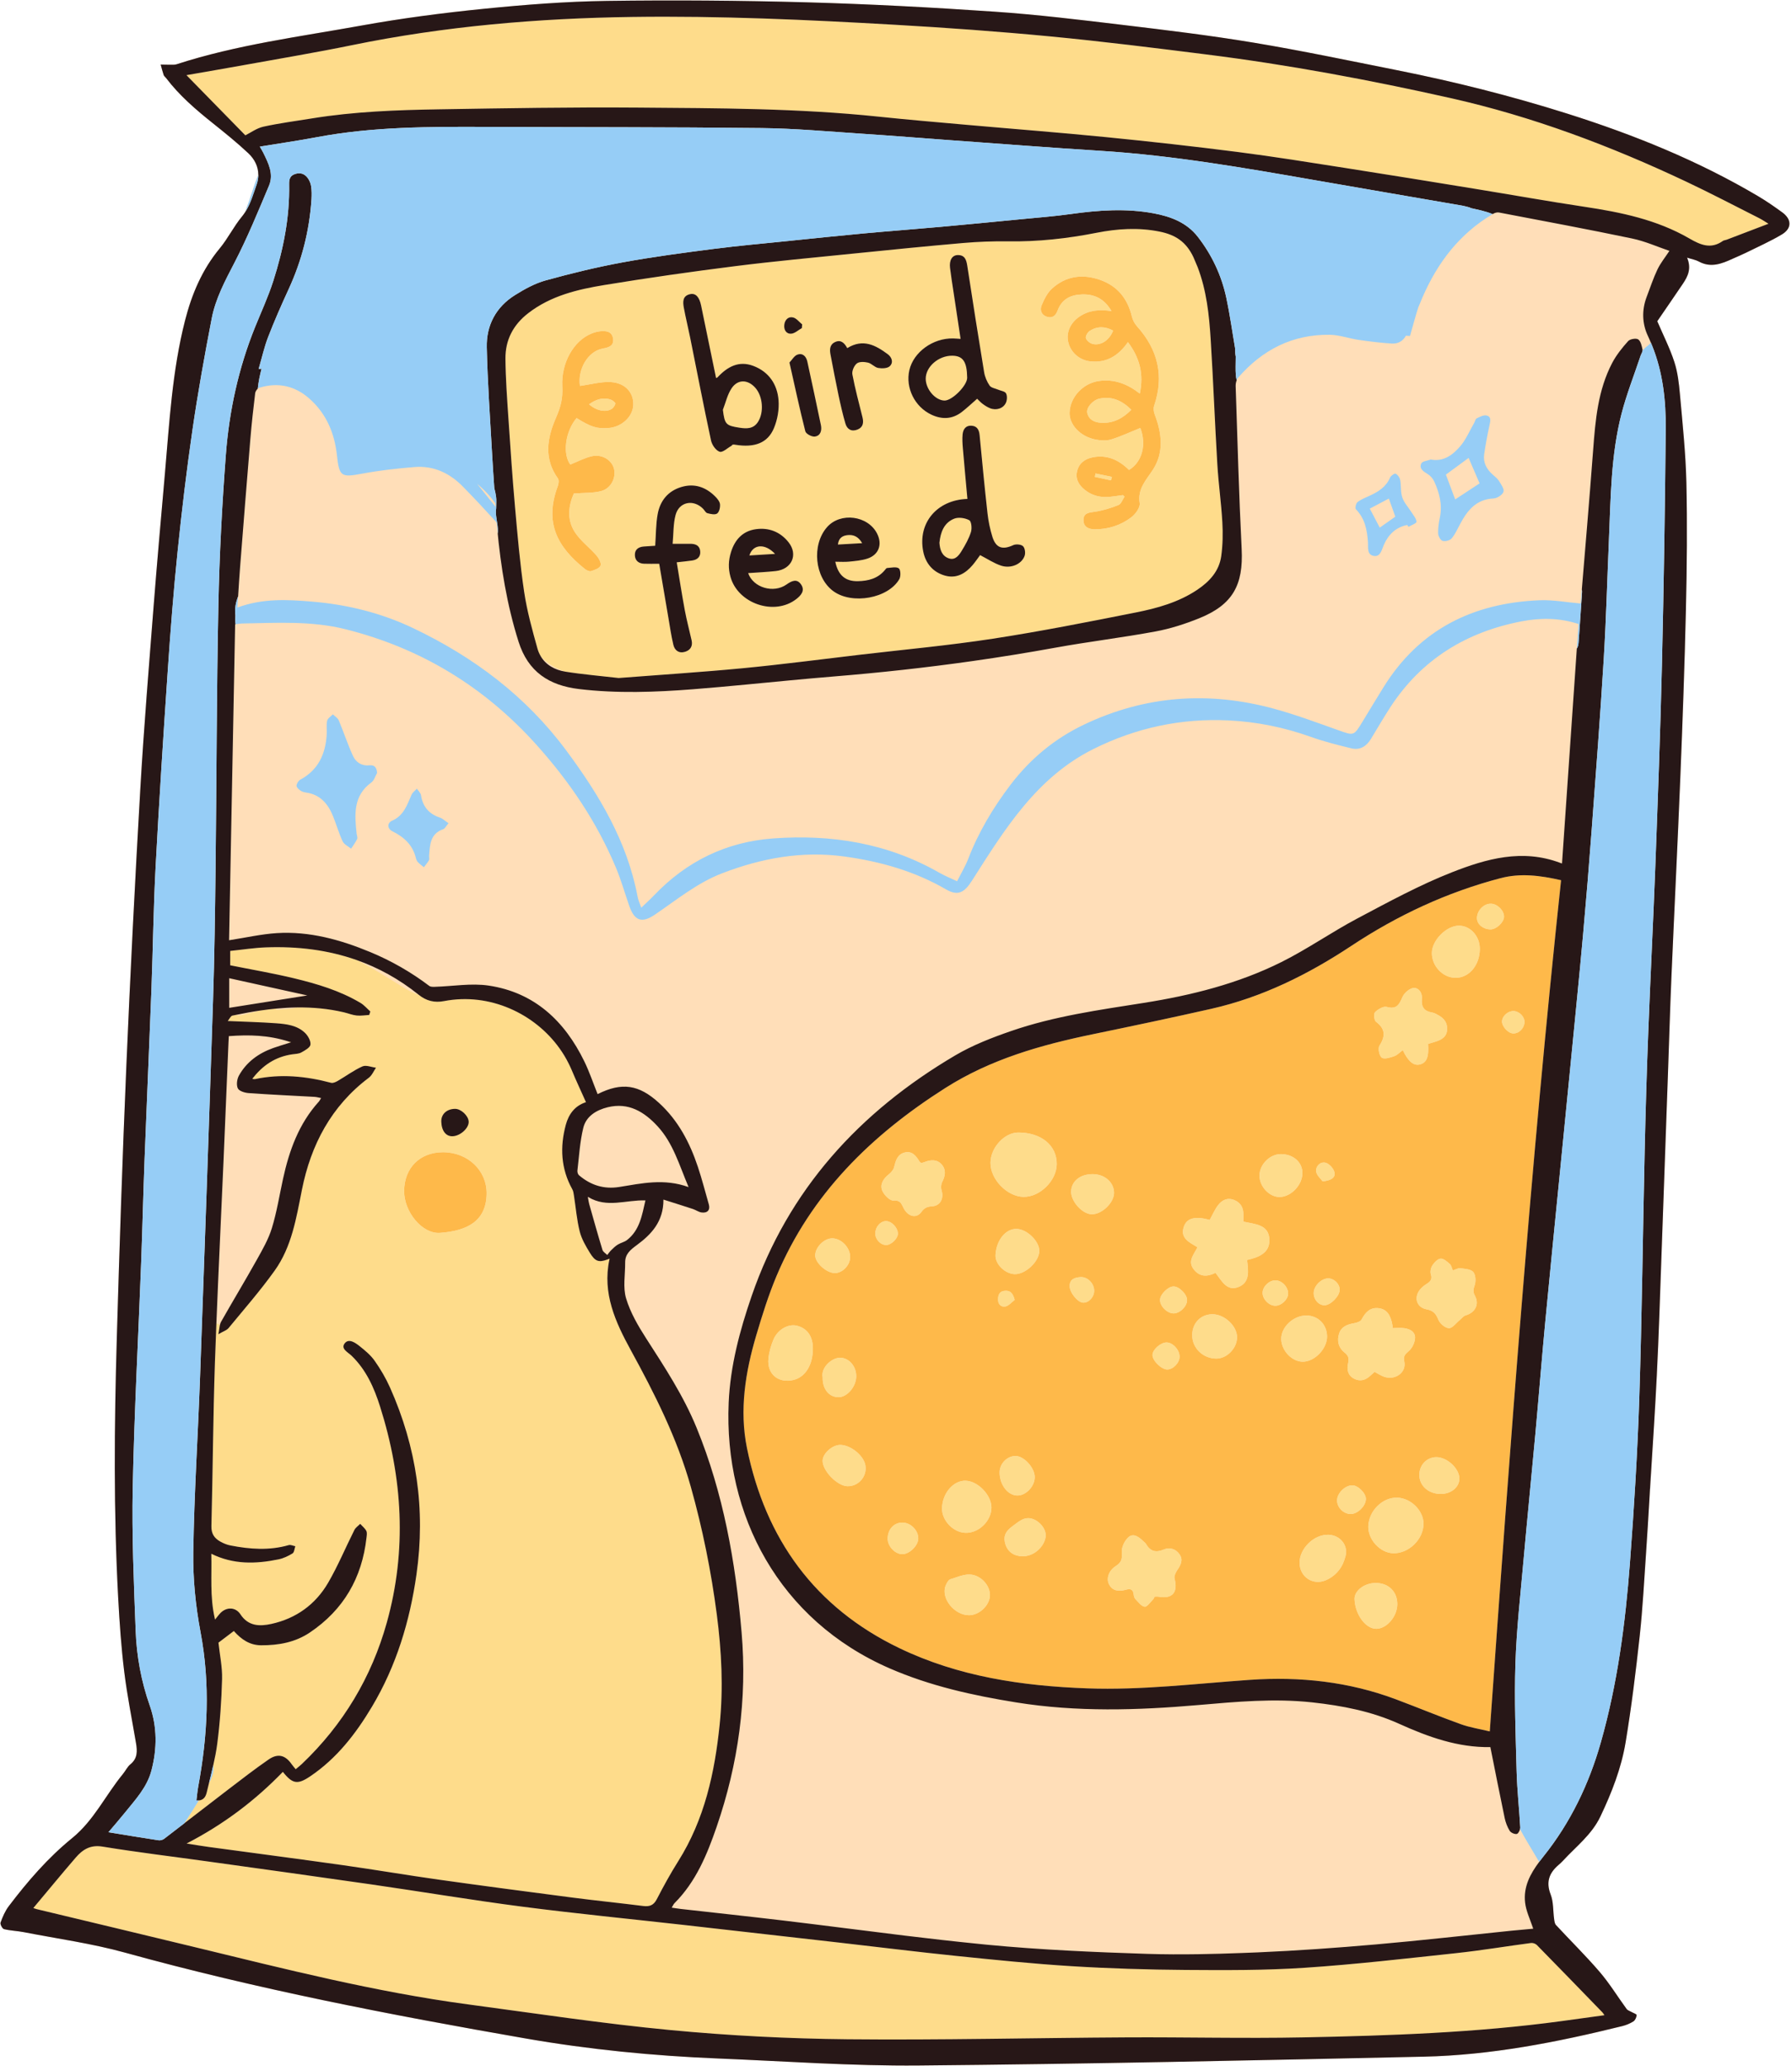
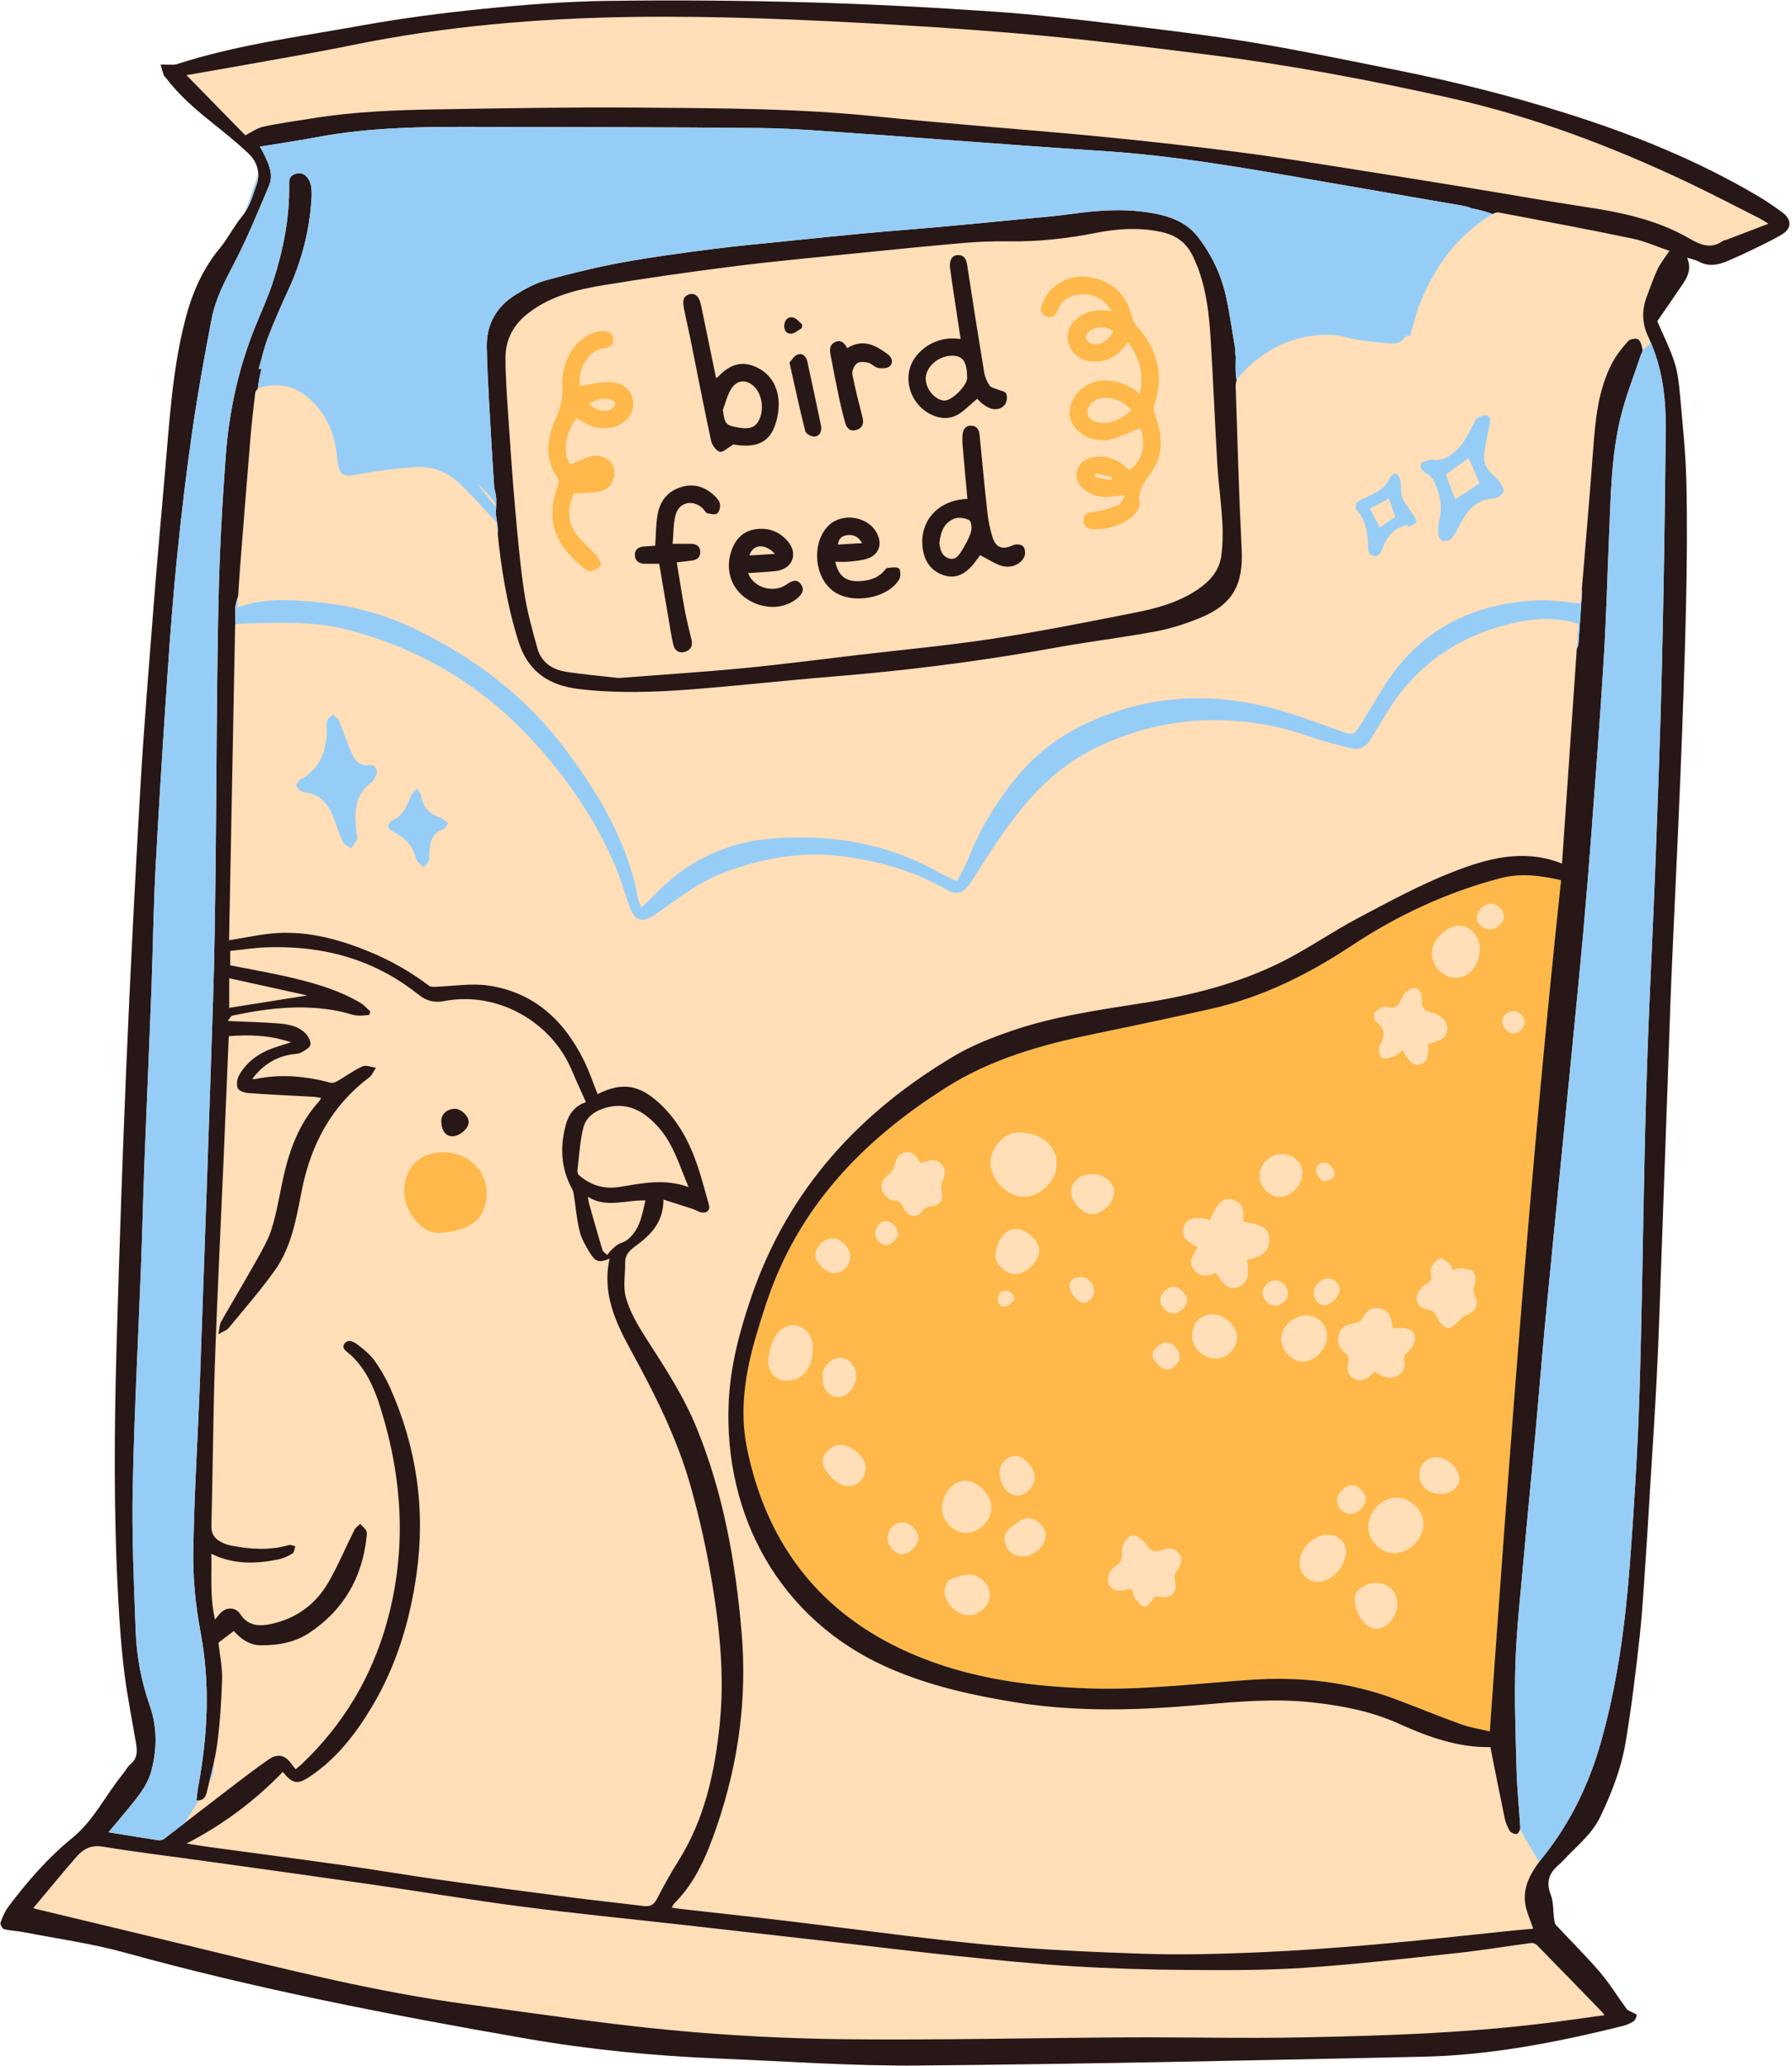
<svg xmlns="http://www.w3.org/2000/svg" height="459.0" preserveAspectRatio="xMidYMid meet" version="1.0" viewBox="-0.1 -0.1 398.1 459.0" width="398.1" zoomAndPan="magnify">
  <g id="change1_1">
    <path d="M395.747,51.983c-2.591,1.547-5.375,2.773-8.086,4.116c-0.924,0.457-1.884,0.839-2.822,1.269 c-2.436,1.117-4.863,2.094-7.538,0.629c-0.681-0.373-1.495-0.504-2.61-0.862c1.024,2.419,0.18,4.156-0.941,5.814 c-1.93,2.855-3.888,5.691-5.678,8.307c1.316,3.076,2.796,5.981,3.791,9.043c0.748,2.301,1.03,4.79,1.245,7.219 c0.576,6.506,1.277,13.019,1.425,19.541c0.212,9.369,0.115,18.75-0.098,28.121c-0.284,12.481-0.742,24.96-1.245,37.435 c-0.595,14.771-1.34,29.536-1.975,44.306c-0.309,7.184-0.517,14.373-0.773,21.559c-0.482,13.567-0.957,27.135-1.451,40.701 c-0.318,8.735-0.586,17.472-1.021,26.202c-0.37,7.438-0.856,14.87-1.323,22.302c-0.09,1.798-0.205,3.595-0.334,5.392 c-0.235,3.892-0.453,7.785-0.726,11.674c-0.434,6.174-0.742,12.364-1.413,18.513c-0.862,7.896-1.834,15.791-3.13,23.625 c-0.955,5.769-3.085,11.224-5.614,16.528c-1.928,4.042-5.405,6.663-8.308,9.819c-0.311,0.338-0.653,0.65-1.001,0.95 c-2.078,1.789-2.817,3.782-1.734,6.553c0.646,1.654,0.514,3.608,0.766,5.422c0.064,0.465,0.121,1.037,0.41,1.349 c3.234,3.493,6.641,6.834,9.735,10.445c2.194,2.561,3.968,5.481,5.967,8.213c0.223,0.305,0.687,0.435,1.042,0.64 c0.416,0.24,1.196,0.498,1.182,0.705c-0.034,0.497-0.32,1.155-0.721,1.41c-0.757,0.483-1.638,0.838-2.515,1.055 c-14.487,3.578-29.117,6.453-44.07,6.781c-37.392,0.82-74.787,1.628-112.186,1.962c-14.882,0.133-29.777-0.957-44.664-1.562 c-14.326-0.582-28.587-1.992-42.704-4.45c-29.908-5.207-59.7-10.969-89.001-19.073c-7.341-2.03-14.956-3.074-22.451-4.538 c-1.454-0.284-2.962-0.316-4.393-0.673c-0.375-0.093-0.897-1.091-0.764-1.46c0.46-1.272,1.018-2.573,1.829-3.643 c4.178-5.51,8.706-10.75,14.075-15.114c4.852-3.943,7.43-9.559,11.272-14.229c0.584-0.71,0.99-1.614,1.682-2.178 c1.589-1.294,1.537-2.912,1.242-4.655c-0.896-5.292-1.965-10.564-2.621-15.886c-0.667-5.411-1.044-10.866-1.338-16.314 c-1.043-19.262-0.876-38.538-0.313-57.807c0.588-20.127,1.256-40.254,2.117-60.371c0.88-20.572,1.922-41.138,3.11-61.694 c0.783-13.545,1.905-27.071,2.958-40.599c0.763-9.8,1.647-19.592,2.503-29.385c0.996-11.393,1.622-22.837,4.469-33.987 c1.495-5.854,3.786-11.296,7.701-16.02c1.826-2.202,3.105-4.856,4.928-7.062c0.245-0.297,0.465-0.604,0.67-0.916 c0.695-1.847,1.346-3.714,1.954-5.602c0.3-0.933,0.655-1.849,1.027-2.769c-0.001-1.801-0.808-3.464-2.225-4.795 c-2.504-2.352-5.191-4.518-7.878-6.664c-3.786-3.022-7.445-6.159-10.392-10.043c-0.174-0.229-0.447-0.416-0.533-0.67 c-0.258-0.761-0.446-1.545-0.662-2.32c0.741,0.014,1.482,0.041,2.223,0.036c0.436-0.003,0.9,0.031,1.303-0.099 c13.387-4.349,27.323-6.12,41.093-8.607c8.981-1.622,18.063-2.802,27.146-3.715c9.093-0.914,18.238-1.627,27.37-1.755 c14.779-0.207,29.572-0.093,44.348,0.313c13.911,0.382,27.819,1.125,41.703,2.074c9.564,0.653,19.099,1.816,28.622,2.955 c9.683,1.158,19.375,2.328,28.991,3.93c10.667,1.777,21.26,4.004,31.868,6.119c12.794,2.55,25.436,5.732,37.873,9.665 c14.749,4.664,29.036,10.441,42.387,18.349c1.826,1.082,3.578,2.302,5.297,3.551C397.959,48.608,398.006,50.634,395.747,51.983z" fill="#FFDEB8" />
  </g>
  <g id="change2_1">
    <path d="M333.252,194.971c-11.906,3.119-22.89,8.244-33.132,15.027c-9.608,6.362-19.816,11.432-31.121,13.99 c-8.743,1.978-17.518,3.824-26.296,5.641c-11.532,2.387-22.696,5.525-32.828,11.97c-16.453,10.464-29.826,23.551-37.486,41.783 c-1.784,4.245-3.163,8.678-4.474,13.1c-2.433,8.198-3.791,16.64-2.075,25.077c4.103,20.18,15.06,35.408,33.855,44.447 c13.151,6.326,27.277,8.411,41.703,8.937c12.11,0.442,24.121-1.054,36.165-1.889c11.138-0.772,22.001,0.399,32.494,4.341 c4.805,1.806,9.551,3.775,14.38,5.511c2.065,0.742,4.276,1.077,6.423,1.598c4.484-63.251,9.115-126.189,15.842-189.079 C342.011,194.357,337.675,193.813,333.252,194.971z M305.359,224.752c0.654-0.651,1.877-1.388,2.607-1.181 c2.158,0.612,2.764-0.481,3.461-2.128c0.354-0.836,1.269-1.702,2.123-1.996c1.227-0.423,2.363,0.725,2.226,2.335 c-0.161,1.883,0.555,2.761,2.332,3.047c0.492,0.079,0.958,0.383,1.409,0.633c1.26,0.699,1.969,1.727,1.861,3.227 c-0.104,1.438-1.085,2.078-2.278,2.507c-0.641,0.23-1.306,0.394-1.951,0.585c0.215,2.946-0.327,4.237-1.909,4.596 c-1.314,0.298-2.556-0.755-3.7-3.209c-0.645,0.473-1.213,1.105-1.916,1.353c-0.889,0.312-2.177,0.728-2.758,0.325 c-0.556-0.385-0.891-2.052-0.516-2.647c1.343-2.127,1.345-3.736-0.771-5.333C305.165,226.555,305.024,225.084,305.359,224.752z M300.737,293.827c0.587-0.103,1.397-0.36,1.631-0.799c0.851-1.598,1.905-2.788,3.858-2.528c1.707,0.228,2.591,1.424,2.997,3.72 c0.039,0.223,0.055,0.449,0.084,0.694c0.953,0,1.755-0.081,2.534,0.018c1.296,0.164,2.493,0.818,2.421,2.203 c-0.052,0.995-0.623,2.205-1.367,2.857c-0.818,0.716-1.293,1.115-1.025,2.339c0.529,2.417-2.015,4.274-4.509,3.385 c-0.693-0.247-1.322-0.673-2.081-1.07c-0.282,0.247-0.625,0.53-0.948,0.835c-1.059,1.002-2.259,1.362-3.606,0.68 c-1.421-0.719-1.651-2.081-1.347-3.404c0.253-1.099,0.133-1.694-0.809-2.431c-1.31-1.025-1.705-2.589-1.178-4.205 C297.901,294.56,299.243,294.09,300.737,293.827z M294.366,258.177c0.82,0.206,1.807,1.29,1.989,2.138 c0.269,1.257-0.87,1.823-2.631,2.012c-0.404-0.584-1.349-1.361-1.439-2.226C292.164,258.948,293.225,257.89,294.366,258.177z M294.983,283.875c1.32,0.014,2.543,1.234,2.534,2.529c-0.01,1.395-1.976,3.413-3.349,3.437c-1.331,0.024-2.47-1.281-2.423-2.774 C291.794,285.506,293.465,283.859,294.983,283.875z M284.476,256.263c2.715,0.013,4.736,1.782,4.76,4.166 c0.026,2.664-2.497,5.338-5.062,5.367c-2.287,0.025-4.507-2.355-4.473-4.795C279.734,258.53,282.032,256.251,284.476,256.263z M259.063,298.104c1.377,0.006,2.87,1.629,2.885,3.137c0.013,1.358-1.409,2.86-2.721,2.874c-1.302,0.014-3.339-1.99-3.303-3.25 C255.957,299.677,257.752,298.099,259.063,298.104z M176.191,306.433c-3.349,0.815-5.919-1.283-5.582-4.718 c0.142-1.452,0.556-2.931,1.131-4.276c0.966-2.26,3.317-3.525,5.204-3.05c2.283,0.574,3.529,2.341,3.541,5.019 C180.501,303.059,178.831,305.791,176.191,306.433z M181,278.765c0.02-1.834,2.01-3.812,3.81-3.786 c2.046,0.029,4.001,2.113,3.956,4.217c-0.038,1.767-1.685,3.475-3.375,3.498C183.547,282.72,180.981,280.424,181,278.765z M186.611,301.507c1.967,0.057,3.55,1.959,3.506,4.186c-0.045,2.252-2.026,4.568-3.913,4.574c-2.141,0.007-3.611-1.825-3.546-4.42 C182.224,303.735,184.641,301.45,186.611,301.507z M188.122,330.035c-2.273-0.08-5.524-3.457-5.472-5.684 c0.037-1.616,2.184-3.512,3.949-3.488c2.218,0.029,5.015,2.228,5.504,4.328C192.689,327.703,190.698,330.126,188.122,330.035z M194.348,273.897c0.006-1.431,1.077-2.695,2.327-2.746c1.282-0.052,2.755,1.515,2.689,2.861c-0.053,1.062-1.458,2.411-2.554,2.451 C195.564,276.508,194.343,275.235,194.348,273.897z M200.25,345.139c-1.612-0.078-3.194-1.844-3.153-3.521 c0.049-2.045,1.402-3.494,3.268-3.5c1.829-0.006,3.545,1.709,3.534,3.532C203.888,343.27,201.853,345.216,200.25,345.139z M206.978,267.864c-1.065,0.063-1.725,0.324-2.377,1.241c-1.078,1.517-2.974,1.098-3.967-0.85c-0.501-0.983-0.689-1.783-2.243-1.665 c-0.799,0.06-2.081-1.23-2.486-2.188c-0.57-1.349,0.185-2.632,1.383-3.588c0.516-0.412,1.07-0.998,1.222-1.602 c0.366-1.445,0.721-2.877,2.348-3.293c1.639-0.419,2.53,0.709,3.281,1.947c0.084,0.138,0.243,0.231,0.421,0.393 c0.252-0.079,0.523-0.147,0.782-0.246c1.388-0.536,2.786-0.602,3.799,0.605c0.995,1.186,0.744,2.523,0.058,3.868 c-0.265,0.519-0.29,1.306-0.116,1.878C209.621,266.126,208.78,267.758,206.978,267.864z M219.753,354.876 c-0.422,2.041-2.528,3.807-4.554,3.82c-3.274,0.02-6.327-3.769-5.23-6.544c0.221-0.56,0.62-1.33,1.09-1.463 c1.912-0.54,3.78-1.623,5.902-0.641C218.841,350.916,220.134,353.03,219.753,354.876z M214.362,340.394 c-2.709-0.093-5.232-2.74-5.188-5.443c0.054-3.343,2.538-6.235,5.268-6.134c2.74,0.101,5.714,3.208,5.709,5.966 C220.146,337.764,217.328,340.496,214.362,340.394z M221.055,278.702c0.169-3.322,2.272-5.906,4.732-5.818 c2.306,0.083,5.042,2.78,4.996,4.925c-0.05,2.346-3.103,5.203-5.471,5.121C223.142,282.854,220.954,280.682,221.055,278.702z M223.227,286.625c1.112-0.054,1.699,0.519,2.088,2.029c-0.683,0.512-1.308,1.309-2.063,1.461c-0.828,0.166-1.632-0.361-1.632-1.514 C221.619,287.464,221.98,286.685,223.227,286.625z M225.506,323.327c1.882-0.005,4.272,2.632,4.264,4.706 c-0.007,1.99-1.839,3.99-3.727,4.07c-2.145,0.091-4.044-2.274-4.074-5.074C221.948,325.053,223.593,323.332,225.506,323.327z M232.174,341.402c-0.434,2.308-2.694,4.191-5.041,4.202c-1.902,0.009-3.297-0.928-3.847-2.582c-0.556-1.674-0.128-2.914,1.586-4.13 c1.326-0.941,2.586-2.243,4.477-1.569C231.152,337.967,232.458,339.893,232.174,341.402z M227.258,265.768 c-3.652-0.071-7.366-3.928-7.321-7.602c0.041-3.366,3.116-6.696,6.181-6.695c5.093,0.002,8.57,2.86,8.541,7.021 C234.633,262.17,230.901,265.839,227.258,265.768z M240.512,289.268c-1.233-0.06-3.032-2.312-2.985-3.751 c0.05-1.555,1.242-1.842,2.389-1.924c1.623-0.116,3.092,1.456,3.057,3.072C242.942,288.067,241.751,289.328,240.512,289.268z M242.413,269.629c-2.081-0.051-4.607-2.854-4.558-5.057c0.051-2.287,2.028-3.874,4.808-3.858c2.617,0.015,4.659,1.769,4.728,4.063 C247.459,266.996,244.701,269.685,242.413,269.629z M261.422,348.693c-0.36,0.532-0.73,1.336-0.587,1.885 c0.797,3.056-0.486,4.558-3.555,4.004c-0.273-0.049-0.563-0.007-0.893-0.007c-0.104,0.205-0.162,0.448-0.313,0.596 c-0.616,0.604-1.323,1.703-1.881,1.638c-0.75-0.088-1.422-1.054-2.066-1.704c-0.222-0.223-0.332-0.62-0.369-0.952 c-0.126-1.12-0.591-1.437-1.741-1.115c-1.445,0.405-2.944,0.365-3.747-1.216c-0.645-1.27-0.068-3.048,1.497-4.038 c1.271-0.805,1.468-1.594,1.346-3.064c-0.092-1.102,0.629-2.613,1.491-3.367c1.13-0.988,2.342,0.002,3.292,0.907 c0.208,0.198,0.459,0.376,0.599,0.617c0.956,1.642,2.168,1.988,3.971,1.214c1.297-0.556,2.675-0.121,3.503,1.124 C262.806,346.474,262.172,347.585,261.422,348.693z M260.551,291.653c-1.452-0.056-3.005-1.668-2.942-3.055 c0.055-1.217,1.785-2.915,2.986-2.932c1.277-0.018,3.048,1.776,3.021,3.06C263.585,290.148,261.953,291.707,260.551,291.653z M270.083,301.692c-2.953-0.025-5.332-2.345-5.33-5.198c0.002-2.683,1.875-4.635,4.469-4.656c2.701-0.022,5.532,2.636,5.495,5.161 C274.681,299.435,272.433,301.712,270.083,301.692z M274.925,285.827c-2.53,0.931-3.638-1.472-4.999-3.181 c-1.76,0.858-3.422,0.978-4.786-0.719c-1.51-1.877-0.022-3.312,0.78-4.968c-1.804-1.098-4.047-2.063-2.939-4.783 c0.725-1.781,2.616-2.125,5.664-1.29c0.592-1.074,1.081-2.233,1.81-3.213c0.877-1.179,2.104-1.825,3.629-1.206 c1.449,0.588,2.08,1.73,2.034,3.274c-0.013,0.456-0.002,0.913-0.002,1.526c2.587,0.576,5.65,0.611,5.782,3.959 c0.12,3.034-2.423,3.985-4.957,4.558C277.242,282.216,277.648,284.825,274.925,285.827z M283.186,289.956 c-1.436-0.03-2.861-1.534-2.796-2.95c0.063-1.372,1.498-2.725,2.867-2.702c1.439,0.024,2.823,1.484,2.805,2.961 C286.047,288.562,284.527,289.984,283.186,289.956z M284.531,297.371c-0.047-2.678,2.679-5.248,5.569-5.25 c2.592-0.002,4.55,1.945,4.61,4.584c0.062,2.769-2.754,5.71-5.436,5.678C286.889,302.354,284.575,299.909,284.531,297.371z M298.827,345.515c-0.593,2.446-1.993,4.366-4.371,5.4c-2.866,1.246-5.814-0.708-5.85-3.836c-0.037-3.228,3.284-6.428,6.491-6.254 C297.621,340.962,299.41,343.112,298.827,345.515z M296.934,333.233c-0.021-1.59,1.708-3.35,3.335-3.394 c1.291-0.035,3.083,1.741,3.067,3.039c-0.02,1.572-1.838,3.357-3.397,3.336C298.36,336.191,296.954,334.797,296.934,333.233z M305.721,361.713c-2.389,0.072-4.769-3.117-4.907-6.575c-0.075-1.876,2.202-3.616,4.719-3.606c2.859,0.011,4.803,1.937,4.783,4.737 C310.297,358.949,308.022,361.643,305.721,361.713z M309.39,344.93c-2.892-0.081-5.621-3.057-5.517-6.016 c0.122-3.452,3.219-6.469,6.497-6.328c3.019,0.129,5.79,2.923,5.768,5.813C316.111,341.864,312.844,345.026,309.39,344.93z M319.934,331.759c-2.767-0.023-4.789-1.892-4.722-4.366c0.059-2.158,1.745-3.833,3.832-3.806c2.388,0.031,5.069,2.554,5.062,4.763 C324.101,330.271,322.257,331.778,319.934,331.759z M325.491,292.094c-0.499,0.144-0.881,0.692-1.32,1.049 c-0.794,0.645-1.598,1.799-2.384,1.788c-0.813-0.012-1.984-1.003-2.328-1.841c-0.548-1.332-1.094-2.059-2.633-2.343 c-2.347-0.433-2.925-2.849-1.273-4.606c0.35-0.372,0.756-0.714,1.192-0.979c0.846-0.516,1.402-1.022,1.021-2.198 c-0.186-0.574-0.001-1.447,0.343-1.97c0.43-0.654,1.166-1.456,1.827-1.511c0.653-0.055,1.444,0.664,2.044,1.192 c0.349,0.307,0.442,0.906,0.677,1.435c0.577-0.184,1.141-0.551,1.652-0.487c1.011,0.126,2.344,0.192,2.888,0.837 c0.546,0.646,0.605,2.073,0.303,2.962c-0.303,0.89-0.413,1.437,0.058,2.305C328.6,289.643,327.614,291.48,325.491,292.094z M323.235,217.107c-2.817-0.022-5.263-2.609-5.237-5.541c0.025-2.828,3.276-6.074,6.053-6.042c2.551,0.03,4.634,2.393,4.597,5.216 C328.6,214.357,326.242,217.13,323.235,217.107z M331.007,206.353c-1.641-0.029-2.976-1.132-2.994-2.475 c-0.023-1.699,1.518-3.288,3.136-3.234c1.438,0.048,2.916,1.55,2.876,2.923C333.99,204.803,332.287,206.376,331.007,206.353z M335.987,229.458c-1.131-0.083-2.494-1.642-2.404-2.751c0.097-1.199,1.406-2.295,2.641-2.211c1.273,0.087,2.417,1.311,2.344,2.51 C338.484,228.398,337.27,229.552,335.987,229.458z M108.005,265.103c-0.099,5.941-4.124,8.197-10.346,8.66 c-3.943,0.293-7.992-4.652-7.976-9.261c0.018-5.168,3.485-8.649,8.621-8.653C103.797,255.844,108.092,259.888,108.005,265.103z M135.572,84.769c-2.2-0.121-4.442,0.53-6.832,0.858c-0.552-3.675,1.746-7.683,5.057-8.3c1.274-0.237,2.518-0.555,2.305-2.166 c-0.217-1.648-1.547-1.822-2.899-1.67c-0.619,0.07-1.243,0.241-1.824,0.47c-4.057,1.599-6.83,6.576-6.567,11.737 c0.139,2.723-0.309,4.491-1.429,7.066c-1.964,4.518-2.687,9.026,0.46,13.416c0.267,0.372,0.17,1.174-0.019,1.679 c-3.053,8.139-0.123,13.516,5.961,18.395c0.38,0.305,1.016,0.632,1.403,0.515c0.794-0.239,1.895-0.622,2.127-1.229 c0.215-0.561-0.376-1.636-0.898-2.236c-1.565-1.8-3.584-3.277-4.846-5.251c-1.828-2.858-1.321-5.985-0.191-8.525 c2.326-0.184,4.304-0.064,6.115-0.557c2.155-0.587,3.293-2.96,2.814-4.923c-0.47-1.92-2.62-3.312-4.893-2.814 c-1.632,0.357-3.159,1.197-4.818,1.854c-1.731-2.281-1.165-7.303,1.39-10.323c3.182,1.986,4.515,2.405,7.055,2.218 c2.983-0.22,5.457-2.526,5.546-5.169C140.68,87.126,138.794,84.947,135.572,84.769z M135.669,90.811 c-1.365,0.747-3.422,0.254-4.899-1.106c1.477-1.054,3.023-1.623,4.795-1.039c0.423,0.14,1.081,0.661,1.037,0.894 C136.513,90.029,136.1,90.575,135.669,90.811z M232.47,70.264c1.224,0.395,1.972-0.252,2.378-1.368 c0.938-2.58,2.956-3.538,5.51-3.597c2.805-0.065,4.96,1.079,6.466,3.707c-2.637-0.425-4.991-0.215-7.115,1.22 c-2.014,1.36-2.987,3.542-2.507,5.623c0.542,2.349,2.515,4.088,4.989,4.333c3.579,0.354,6.187-1.279,8.286-4.282 c2.608,3.475,3.56,7.093,2.634,11.428c-2.837-2.214-5.728-3.256-9.061-2.799c-3.515,0.482-6.401,3.543-6.537,6.972 c-0.108,2.735,2.38,5.401,5.846,6.06c1.101,0.209,2.36,0.283,3.402-0.043c2.205-0.689,4.314-1.682,6.464-2.551 c1.412,3.63,0.442,7.553-2.514,9.329c-2.229-2.22-4.861-3.453-8.08-2.808c-1.667,0.334-2.985,1.251-3.433,3.005 c-0.456,1.782,0.349,3.139,1.688,4.217c1.601,1.29,3.469,1.748,5.494,1.562c1-0.092,1.993-0.259,2.989-0.392 c0.116,0.117,0.231,0.235,0.347,0.352c-0.437,0.638-0.739,1.608-1.335,1.849c-1.679,0.677-3.454,1.221-5.24,1.491 c-1.298,0.196-2.536,0.229-2.545,1.853c-0.009,1.535,1.162,2.039,2.476,2.049c3.019,0.024,5.821-0.877,8.187-2.691 c0.913-0.7,1.975-2.171,1.827-3.112c-0.504-3.209,1.418-5.087,2.943-7.436c2.5-3.854,1.981-8.102,0.399-12.262 c-0.219-0.576-0.331-1.344-0.14-1.903c2.274-6.683,0.857-12.525-3.816-17.71c-0.532-0.59-0.942-1.399-1.127-2.174 c-0.956-3.998-3.241-6.811-7.154-8.152c-3.886-1.332-7.547-0.808-10.606,1.995c-1.04,0.953-1.737,2.39-2.292,3.73 C230.873,68.767,231.252,69.87,232.47,70.264z M244.574,93.819c-1.452-0.073-2.78-0.619-3.141-2.198 c-0.265-1.159,1.245-2.858,2.722-3.171c2.793-0.592,5.036,0.46,7.071,2.473C249.328,92.856,247.197,93.95,244.574,93.819z M246.71,106.603c-1.196-0.258-2.393-0.517-3.589-0.775c0.052-0.25,0.105-0.5,0.157-0.751c1.212,0.25,2.425,0.501,3.637,0.751 C246.847,106.087,246.778,106.345,246.71,106.603z M242.676,76.314c-0.607-0.134-1.364-0.741-1.541-1.295 c-0.135-0.425,0.393-1.329,0.872-1.632c1.672-1.058,3.439-1.008,5.178-0.042C246.36,75.436,244.515,76.72,242.676,76.314z" fill="#FEB94A" />
  </g>
  <g id="change3_1">
-     <path d="M45.834,398.017c-0.206,0.875-0.599,1.708-1.765,1.833c-1.041,1.7-2.116,3.38-3.204,5.052 c3.281-2.529,6.559-5.064,9.85-7.58c2.922-2.234,5.835-4.489,8.86-6.578c2.072-1.43,3.729-0.97,5.135,1.065 c0.252,0.365,0.557,0.693,0.881,1.092c0.522-0.44,0.977-0.783,1.387-1.173c9.172-8.732,15.469-19.266,18.857-31.399 c4.496-16.105,3.52-32.146-1.505-48.007c-1.326-4.186-3.084-8.129-6.306-11.252c-0.815-0.791-2.485-1.555-1.551-2.762 c0.918-1.186,2.381-0.132,3.348,0.639c1.204,0.959,2.438,1.986,3.312,3.229c1.301,1.852,2.473,3.839,3.397,5.905 c5.935,13.28,7.943,27.156,5.893,41.562c-1.478,10.385-4.467,20.286-9.884,29.368c-3.603,6.04-7.837,11.506-13.742,15.484 c-2.781,1.874-3.912,1.693-6.04-0.983c-0.006-0.007-0.011-0.014-0.017-0.021c-0.007,0.007-0.014,0.014-0.021,0.021 c-6.154,6.352-13.115,11.632-21.372,15.899c1.973,0.306,3.471,0.563,4.976,0.767c9.962,1.354,19.933,2.652,29.888,4.058 c7.052,0.996,14.075,2.2,21.128,3.191c9.899,1.391,19.81,2.7,29.724,3.987c5.243,0.681,10.505,1.212,15.75,1.873 c1.425,0.18,2.312-0.176,3.012-1.532c1.475-2.857,3.029-5.685,4.742-8.404c5.855-9.294,8.117-19.669,9.214-30.378 c0.835-8.157,0.426-16.292-0.636-24.427c-1.254-9.614-3.161-19.073-5.784-28.404c-3.019-10.744-7.998-20.602-13.328-30.331 c-3.408-6.221-6.347-12.629-4.749-20.101c0.016-0.074,0.025-0.146,0.042-0.22c-0.194,0.081-0.365,0.141-0.539,0.205 c-1.87,0.686-2.676,0.396-3.816-1.464c-0.92-1.501-1.859-3.094-2.281-4.774c-0.652-2.594-0.862-5.298-1.278-7.953 c-0.076-0.488-0.139-1.017-0.372-1.435c-2.545-4.565-2.766-9.391-1.443-14.304c0.624-2.316,1.979-4.244,4.483-5.033 c-1.135-2.548-2.235-4.89-3.232-7.276c-0.202-0.484-0.437-0.954-0.672-1.424c-0.624-1.09-1.271-2.166-1.945-3.223 c-5.499-7.721-15.511-12.492-25.683-10.533c-2.124,0.409-3.939-0.046-5.588-1.374c-0.028-0.023-0.057-0.043-0.086-0.066 c-1.203-0.313-2.331-0.971-3.439-1.65c-3.413-2.092-6.794-4.291-10.376-6.055c-6.294-2.207-13.011-3.049-20.062-2.79 c-2.666,0.098-5.32,0.522-7.953,0.794v3.188c4.82,0.968,9.519,1.766,14.141,2.879c5.136,1.237,10.214,2.745,14.806,5.479 c0.816,0.486,1.46,1.263,2.183,1.906c-0.083,0.257-0.166,0.514-0.25,0.771c-0.932,0.051-1.878,0.221-2.794,0.122 c-0.96-0.104-1.886-0.49-2.836-0.713c-3.472-0.816-6.931-1.121-10.38-1.08c-0.021,0.006-0.043,0.018-0.063,0.023 c-1.478,0.367-3.049,0.355-4.583,0.498c-0.018-0.087-0.036-0.174-0.055-0.26c-1.089,0.105-2.177,0.236-3.265,0.393 c-1.302,0.301-2.601,0.611-3.886,0.97c-0.681,0.19-1.324,0.193-1.908,0.063c-0.208,0.043-0.415,0.084-0.623,0.129 c-0.391,0.083-0.658,0.746-1.032,1.198c3.858,0.171,7.299,0.251,10.728,0.5c2.292,0.167,4.661,0.443,6.418,2.122 c0.676,0.646,1.325,1.795,1.228,2.625c-0.078,0.663-1.246,1.3-2.045,1.742c-0.572,0.316-1.33,0.314-2.01,0.412 c-3.71,0.538-6.57,2.432-8.87,5.453c0.292,0.026,0.464,0.082,0.618,0.05c5.704-1.206,11.313-0.654,16.891,0.825 c0.435,0.115,1.056-0.179,1.501-0.437c1.828-1.063,3.547-2.354,5.463-3.208c0.801-0.357,1.995,0.168,3.01,0.292 c-0.52,0.749-0.891,1.698-1.583,2.218c-8.352,6.28-12.879,14.913-14.87,24.888c-1.257,6.294-2.251,12.646-6.057,17.965 c-3.167,4.427-6.769,8.547-10.235,12.755c-0.429,0.521-1.213,0.749-2.277,1.373c0.18-0.88,0.225-1.558,0.36-2.109 c-0.259-0.051-0.524-0.164-0.793-0.325c-0.116,2.934-0.232,5.868-0.331,8.803c-0.407,12.076-0.465,24.164-0.779,36.244 c-0.045,1.718,0.665,2.714,1.984,3.453c0.691,0.387,1.462,0.706,2.236,0.857c4.321,0.845,8.644,1.168,12.966-0.079 c0.425-0.123,0.968,0.162,1.457,0.258c-0.196,0.547-0.233,1.352-0.62,1.59c-0.954,0.589-2.031,1.098-3.123,1.321 c-5.022,1.029-10.008,1.19-14.924-1.248c0.142,4.764-0.355,9.427,0.785,14.421c0.016,0.069,0.024,0.136,0.041,0.205 c0.108-0.132,0.198-0.246,0.289-0.359c0.383-0.482,0.64-0.823,0.93-1.116c1.359-1.371,3.366-1.324,4.427,0.301 c1.749,2.678,4.302,2.7,6.883,2.133c5.493-1.208,9.807-4.328,12.612-9.159c2.183-3.759,3.862-7.81,5.819-11.704 c0.269-0.535,0.853-0.912,1.291-1.362c0.466,0.513,1.048,0.965,1.359,1.559c0.212,0.406,0.099,1.016,0.042,1.524 c-1,8.917-5.078,15.995-12.57,21.043c-3.287,2.214-6.956,2.86-10.831,2.849c-2.57-0.008-4.428-1.331-6.073-3.171 c-1.243,0.941-2.381,1.803-3.415,2.586c0.299,2.782,0.878,5.446,0.805,8.093c-0.133,4.806-0.459,9.626-1.076,14.392 c-0.205,1.581-0.523,3.149-0.876,4.711c0.216,1.426-0.296,2.783-0.963,4.041C46.155,396.692,45.99,397.355,45.834,398.017z M100.995,246.214c1.319-0.01,2.957,1.521,3.026,2.829c0.076,1.436-1.841,3.189-3.561,3.257c-1.488,0.059-2.453-1.179-2.524-3.237 C97.878,247.407,99.144,246.228,100.995,246.214z M98.304,255.849c5.493-0.005,9.787,4.039,9.701,9.254 c-0.099,5.941-4.124,8.197-10.346,8.66c-3.943,0.293-7.992-4.652-7.976-9.261C89.701,259.333,93.169,255.853,98.304,255.849z M64.097,231.578c-0.006-0.083-0.007-0.167-0.029-0.245c-0.006-0.023-0.022-0.047-0.029-0.07c0.18,0.057,0.358,0.102,0.54,0.164 C64.408,231.481,64.26,231.527,64.097,231.578z M164.2,94.912c-3.04-0.465-3.309-0.751-3.709-3.985 c0.629-1.611,1.003-3.395,1.949-4.792c1.38-2.04,3.597-1.95,5.239-0.114c1.69,1.889,1.975,5.454,0.627,7.575 C167.296,95.187,165.808,95.158,164.2,94.912z M191.433,120.559c-1.923,0.109-3.6,0.203-5.383,0.304 c0.138-1.388,0.941-1.937,2.026-2.076C189.397,118.617,190.529,118.992,191.433,120.559z M270.333,103.013 c-0.551-9.243-0.899-18.498-1.477-27.739c-0.341-5.462-0.919-10.849-2.894-16.029c-0.13-0.341-0.288-0.679-0.431-1.019 c-0.164-0.39-0.313-0.781-0.494-1.169c-1.625-3.477-4.047-5.005-7.505-5.708c-4.713-0.958-9.402-0.654-14.042,0.261 c-6.515,1.285-13.055,2-19.702,1.902c-3.328-0.049-6.672,0.084-9.989,0.371c-8.054,0.699-16.099,1.509-24.143,2.326 c-8.84,0.898-17.693,1.71-26.507,2.82c-9.673,1.219-19.331,2.597-28.952,4.175c-6.01,0.986-11.946,2.386-16.962,6.27 c-3.344,2.59-5.082,5.954-5.05,10.083c0.035,4.419,0.364,8.838,0.659,13.251c0.44,6.588,0.887,13.176,1.472,19.752 c0.559,6.285,1.097,12.584,2.027,18.82c0.637,4.271,1.807,8.478,2.973,12.648c0.17,0.608,0.419,1.143,0.709,1.637 c1.344,1.536,3.166,2.685,5.467,3.429c0.008,0.001,0.015,0.004,0.023,0.005c3.9,0.624,7.849,0.948,11.821,1.407 c9.244-0.716,18.477-1.3,27.681-2.182c8.625-0.827,17.22-1.963,25.827-2.974c9.86-1.158,19.76-2.06,29.567-3.565 c10.648-1.634,21.231-3.731,31.8-5.833c4.777-0.95,9.498-2.253,13.653-5.035c2.747-1.84,4.875-4.156,5.336-7.489 c0.344-2.485,0.389-5.047,0.245-7.556C271.199,111.579,270.589,107.307,270.333,103.013z M185.402,75.89 c1.255-0.592,2.06,0.126,2.717,1.341c3.515-2.181,6.31-0.638,8.99,1.342c0.944,0.697,1.31,1.872,0.45,2.678 c-0.533,0.5-1.741,0.536-2.574,0.384c-0.795-0.144-1.451-0.99-2.251-1.181c-0.797-0.19-1.942-0.256-2.487,0.182 c-0.613,0.491-1.129,1.682-0.987,2.436c0.603,3.198,1.456,6.349,2.239,9.512c0.295,1.19,0.16,2.218-1.085,2.727 c-1.324,0.541-2.321-0.03-2.697-1.308c-0.613-2.085-1.093-4.213-1.544-6.341c-0.631-2.973-1.191-5.962-1.767-8.947 C184.191,77.59,184.177,76.467,185.402,75.89z M174.137,72.028c0.138-1.106,0.894-1.878,1.979-1.6 c0.742,0.191,1.327,0.996,1.982,1.526c-0.021,0.274-0.042,0.548-0.063,0.822c-0.788,0.441-1.555,1.192-2.37,1.248 C174.544,74.101,174,73.133,174.137,72.028z M135.043,94.986c-2.54,0.187-3.873-0.232-7.055-2.218 c-2.555,3.021-3.121,8.042-1.39,10.323c1.659-0.658,3.186-1.497,4.818-1.854c2.272-0.498,4.423,0.894,4.893,2.814 c0.48,1.963-0.659,4.336-2.814,4.923c-1.811,0.493-3.789,0.372-6.115,0.557c-1.129,2.539-1.637,5.667,0.191,8.525 c1.263,1.974,3.281,3.452,4.846,5.251c0.522,0.6,1.112,1.674,0.898,2.236c-0.232,0.607-1.333,0.989-2.127,1.229 c-0.387,0.117-1.023-0.21-1.403-0.515c-6.083-4.88-9.014-10.256-5.961-18.395c0.189-0.504,0.286-1.307,0.019-1.679 c-3.147-4.39-2.424-8.898-0.46-13.416c1.119-2.575,1.567-4.343,1.429-7.066c-0.263-5.16,2.51-10.138,6.567-11.737 c0.581-0.229,1.205-0.401,1.824-0.47c1.353-0.152,2.682,0.022,2.899,1.67c0.213,1.611-1.031,1.929-2.305,2.166 c-3.311,0.616-5.609,4.625-5.057,8.3c2.389-0.328,4.632-0.98,6.832-0.858c3.221,0.178,5.107,2.357,5.017,5.047 C140.5,92.46,138.026,94.766,135.043,94.986z M159.208,113.974c-0.486,0.338-1.467,0.108-2.177-0.079 c-0.372-0.098-0.617-0.648-0.939-0.975c-2.138-2.172-5.325-1.565-6.11,1.368c-0.535,2-0.451,4.166-0.657,6.411 c1.513,0,2.695,0.008,3.876-0.002c1.154-0.01,2.113,0.329,2.25,1.618c0.132,1.239-0.594,1.925-1.786,2.096 c-1.076,0.155-2.159,0.255-3.428,0.401c0.593,3.559,1.135,7.109,1.791,10.638c0.417,2.242,1.013,4.45,1.511,6.677 c0.283,1.268-0.23,2.179-1.438,2.555c-1.362,0.423-2.311-0.277-2.614-1.546c-0.479-2.008-0.77-4.06-1.12-6.097 c-0.68-3.954-1.345-7.911-2.023-11.905c-1.304,0-2.335,0.032-3.363-0.008c-1.198-0.047-2.002-0.679-2.044-1.894 c-0.043-1.254,0.782-1.836,1.969-1.931c0.9-0.073,1.802-0.12,2.547-0.169c0.175-2.463,0.143-4.775,0.545-7.008 c0.534-2.959,2.272-5.143,5.253-6.039c2.924-0.879,5.446,0.002,7.548,2.119c0.469,0.473,0.995,1.111,1.05,1.714 C159.915,112.606,159.69,113.639,159.208,113.974z M159.783,100.25c-0.836-0.264-1.713-1.514-1.92-2.478 c-1.639-7.636-3.116-15.307-4.659-22.964c-0.442-2.194-0.986-4.369-1.39-6.57c-0.235-1.28-0.303-2.639,1.423-3.002 c1.232-0.259,2.038,0.673,2.419,2.54c1.087,5.329,2.197,10.652,3.324,16.103c0.221-0.108,0.286-0.121,0.322-0.16 c2.186-2.346,4.722-3.774,7.981-2.529c3.46,1.322,5.306,4.117,5.576,7.65c0.155,2.029-0.238,4.276-1.023,6.16 c-1.382,3.317-4.303,4.387-8.559,3.7c-0.337-0.054-0.669-0.134-0.831,0.197C161.544,99.396,160.461,100.464,159.783,100.25z M176.804,132.974c-4.87,3.788-12.952,1.014-14.619-4.91c-0.538-1.913-0.464-3.69,0.108-5.524c0.858-2.747,2.577-4.661,5.481-5.082 c2.927-0.424,5.486,0.579,7.326,2.919c2.159,2.745,0.685,5.982-2.849,6.371c-1.985,0.219-3.985,0.303-6.145,0.46 c1.141,3.262,5.658,4.547,8.518,2.53c1.164-0.821,2.327-1.368,3.258,0.019C178.778,131.093,177.856,132.155,176.804,132.974z M178.804,95.712c-1.255-4.931-2.317-9.911-3.526-15.278c0.561-0.583,1.054-1.505,1.781-1.76c1.158-0.406,1.939,0.377,2.194,1.559 c1.016,4.701,2.043,9.399,3.014,14.109c0.241,1.169-0.07,2.381-1.379,2.536C180.223,96.958,178.947,96.271,178.804,95.712z M199.69,128.544c-2.491,4.303-10.491,5.71-14.65,2.685c-4.157-3.023-4.881-10.26-1.424-14.218 c2.978-3.409,9.131-2.607,11.153,1.454c1.193,2.395,0.345,4.704-2.201,5.53c-1.29,0.418-2.694,0.525-4.058,0.666 c-0.955,0.099-1.928,0.019-3.045,0.019c0.626,3.003,2.247,4.372,4.989,4.322c2.305-0.043,4.452-0.573,6.02-2.468 c0.146-0.176,0.322-0.449,0.496-0.459c0.889-0.051,1.996-0.342,2.6,0.072C199.986,126.434,200.048,127.925,199.69,128.544z M201.919,82.116c0.922-4.009,5.254-7.145,9.727-7.036c0.499,0.012,0.997,0.058,1.652,0.097c-0.541-3.589-1.064-7.034-1.58-10.48 c-0.264-1.761-0.549-3.519-0.763-5.286c-0.206-1.703,0.468-2.828,1.702-2.851c1.579-0.029,1.925,1.05,2.128,2.374 c1.21,7.888,2.444,15.773,3.744,23.647c0.172,1.041,0.623,2.114,1.223,2.978c0.349,0.502,1.253,0.62,1.909,0.904 c0.598,0.259,1.481,0.357,1.727,0.805c0.295,0.539,0.255,1.464-0.005,2.064c-0.56,1.296-2.134,1.8-3.524,1.256 c-0.578-0.226-1.12-0.577-1.624-0.945c-0.46-0.336-0.846-0.773-1.263-1.164c-1.129,0.981-2.206,2.008-3.376,2.916 c-2.117,1.643-4.423,1.735-6.805,0.607C203.087,90.246,201.018,86.036,201.919,82.116z M227.53,123.348 c-0.624,1.844-3.017,2.919-5.207,2.211c-1.587-0.513-3.024-1.493-4.69-2.348c-0.457,0.615-1,1.425-1.624,2.168 c-1.625,1.934-3.652,3.111-6.212,2.373c-2.636-0.76-4.275-2.692-4.802-5.365c-1.247-6.33,3.07-11.447,9.82-11.658 c-0.34-3.755-0.694-7.504-1.01-11.257c-0.086-1.027-0.159-2.074-0.056-3.094c0.112-1.121,0.694-2.006,1.997-1.913 c1.27,0.091,1.672,0.966,1.784,2.136c0.553,5.775,1.103,11.551,1.748,17.317c0.197,1.759,0.561,3.526,1.086,5.215 c0.783,2.516,2.245,2.96,4.634,1.858c0.594-0.274,1.721-0.176,2.163,0.23C227.594,121.618,227.743,122.72,227.53,123.348z M256.027,104.235c-1.524,2.35-3.447,4.228-2.943,7.436c0.148,0.941-0.914,2.412-1.827,3.112c-2.366,1.815-5.168,2.716-8.187,2.691 c-1.314-0.011-2.485-0.515-2.476-2.049c0.009-1.624,1.247-1.657,2.545-1.853c1.786-0.27,3.561-0.814,5.24-1.491 c0.597-0.24,0.899-1.211,1.335-1.849c-0.115-0.117-0.231-0.235-0.347-0.352c-0.996,0.133-1.989,0.3-2.989,0.392 c-2.025,0.186-3.893-0.272-5.494-1.562c-1.339-1.078-2.144-2.435-1.688-4.217c0.448-1.754,1.767-2.671,3.433-3.005 c3.219-0.645,5.851,0.588,8.08,2.808c2.956-1.776,3.927-5.699,2.514-9.329c-2.149,0.869-4.259,1.862-6.464,2.551 c-1.042,0.326-2.302,0.252-3.402,0.043c-3.466-0.659-5.954-3.325-5.846-6.06c0.136-3.429,3.023-6.49,6.537-6.972 c3.333-0.457,6.223,0.586,9.061,2.799c0.926-4.336-0.026-7.953-2.634-11.428c-2.099,3.003-4.707,4.635-8.286,4.282 c-2.474-0.244-4.447-1.984-4.989-4.333c-0.48-2.081,0.493-4.262,2.507-5.623c2.124-1.435,4.478-1.645,7.115-1.22 c-1.506-2.628-3.661-3.772-6.466-3.707c-2.555,0.059-4.572,1.017-5.51,3.597c-0.406,1.116-1.154,1.764-2.378,1.368 c-1.218-0.394-1.597-1.497-1.18-2.506c0.555-1.34,1.252-2.776,2.292-3.73c3.058-2.803,6.72-3.328,10.606-1.995 c3.913,1.342,6.198,4.155,7.154,8.152c0.185,0.775,0.595,1.584,1.127,2.174c4.674,5.185,6.091,11.027,3.816,17.71 c-0.19,0.559-0.079,1.327,0.14,1.903C258.008,96.133,258.528,100.381,256.027,104.235z M172.083,122.939 c-2.069,0.126-3.864,0.235-5.708,0.347C167.183,120.769,169.816,120.537,172.083,122.939z M205.553,84.061 c-0.027-2.677,2.846-5.182,5.9-5.144c2.38,0.029,3.257,1.325,3.308,4.885c0.025,1.726-3.356,5.122-5.052,5.076 C207.681,88.822,205.576,86.382,205.553,84.061z M243.278,105.078c1.212,0.25,2.425,0.501,3.637,0.751 c-0.068,0.258-0.137,0.517-0.205,0.775c-1.196-0.258-2.393-0.517-3.589-0.775C243.173,105.578,243.226,105.328,243.278,105.078z M251.226,90.923c-1.898,1.933-4.029,3.027-6.652,2.896c-1.452-0.073-2.78-0.619-3.141-2.198c-0.265-1.159,1.245-2.858,2.722-3.171 C246.949,87.858,249.191,88.91,251.226,90.923z M247.186,73.345c-0.826,2.091-2.671,3.374-4.51,2.969 c-0.607-0.134-1.364-0.741-1.541-1.295c-0.135-0.425,0.393-1.329,0.872-1.632C243.68,72.329,245.447,72.379,247.186,73.345z M215.603,118.073c-0.451,1.449-1.228,2.821-2.024,4.131c-0.617,1.015-1.428,2.19-2.84,1.744c-1.545-0.488-2.039-1.885-2.142-3.488 c0.243-2.262,0.973-4.432,3.295-5.347c0.954-0.376,2.405-0.154,3.335,0.346C215.707,115.717,215.852,117.273,215.603,118.073z M136.602,89.561c-0.089,0.468-0.502,1.014-0.933,1.25c-1.365,0.747-3.422,0.254-4.899-1.106c1.477-1.054,3.023-1.623,4.795-1.039 C135.989,88.806,136.646,89.328,136.602,89.561z M355.884,446.917c0.112,0.116,0.191,0.263,0.451,0.627 c-3.26,0.45-6.355,0.881-9.451,1.302c-19.075,2.594-38.281,3.242-57.488,3.626c-13.055,0.261-26.122-0.073-39.182-0.001 c-20.656,0.113-41.315,0.625-61.967,0.421c-13.151-0.13-26.335-0.803-39.427-2.047c-15.021-1.426-29.963-3.701-44.927-5.7 c-20.576-2.749-40.665-7.855-60.797-12.739c-11.657-2.828-23.326-5.605-34.988-8.408c-0.271-0.065-0.531-0.17-0.804-0.259 c3.188-3.804,6.253-7.529,9.399-11.184c1.538-1.787,3.238-2.908,5.964-2.462c7.825,1.278,15.703,2.224,23.558,3.32 c12.07,1.683,24.143,3.345,36.204,5.086c11.208,1.618,22.38,3.497,33.609,4.95c11.914,1.541,23.877,2.708,35.817,4.053 c11.541,1.3,23.08,2.615,34.619,3.931c8.622,0.983,17.234,2.058,25.865,2.944c8.516,0.874,17.039,1.749,25.581,2.276 c8.434,0.521,16.893,0.777,25.343,0.838c8.799,0.064,17.624,0.106,26.396-0.476c11.29-0.749,22.546-2.056,33.801-3.264 c5.538-0.594,11.04-1.52,16.565-2.247c0.413-0.054,1.006,0.155,1.299,0.454C346.198,436.925,351.038,441.923,355.884,446.917z M392.774,49.603c-3.21,1.225-6.263,2.392-9.318,3.554c-0.268,0.102-0.592,0.109-0.815,0.267c-2.66,1.882-4.941,0.899-7.472-0.566 c-7.172-4.151-15.141-5.802-23.245-7.019c-8.099-1.215-16.162-2.664-24.246-3.98c-9.606-1.564-19.213-3.13-28.829-4.632 c-7.987-1.248-15.972-2.54-23.989-3.565c-9.735-1.245-19.494-2.332-29.261-3.301c-10.345-1.027-20.714-1.822-31.07-2.742 c-6.509-0.578-13.021-1.132-19.52-1.813c-17.751-1.86-35.575-1.864-53.384-2.004c-14.721-0.116-29.446,0.14-44.167,0.383 c-9.422,0.155-18.846,0.491-28.177,2.006c-3.624,0.589-7.275,1.061-10.856,1.847c-1.492,0.328-2.835,1.337-4.02,1.924 c-4.279-4.371-8.649-8.837-13.083-13.367c4.252-0.744,8.576-1.478,12.891-2.259c7.971-1.444,15.965-2.778,23.899-4.405 c20.529-4.209,41.283-5.971,62.207-6.267c19.461-0.275,38.883,0.619,58.295,1.731c11.539,0.661,23.075,1.491,34.579,2.591 c11.612,1.11,23.195,2.562,34.771,4.018c18.215,2.29,36.247,5.66,54.154,9.677c18.198,4.082,35.546,10.618,52.376,18.566 c5.451,2.574,10.793,5.379,16.177,8.095C391.373,48.696,392.025,49.15,392.774,49.603z M276.119,269.742 c-0.013,0.456-0.002,0.913-0.002,1.526c2.587,0.576,5.65,0.611,5.782,3.959c0.12,3.034-2.423,3.985-4.957,4.558 c0.3,2.432,0.706,5.04-2.017,6.043c-2.53,0.931-3.638-1.472-4.999-3.181c-1.76,0.858-3.422,0.978-4.786-0.719 c-1.51-1.877-0.022-3.312,0.78-4.968c-1.804-1.098-4.047-2.063-2.939-4.783c0.725-1.781,2.616-2.125,5.664-1.29 c0.592-1.074,1.081-2.233,1.81-3.213c0.877-1.179,2.104-1.825,3.629-1.206C275.534,267.056,276.165,268.198,276.119,269.742z M306.225,290.501c1.707,0.228,2.591,1.424,2.997,3.72c0.039,0.223,0.055,0.449,0.084,0.694c0.953,0,1.755-0.081,2.534,0.018 c1.296,0.164,2.493,0.818,2.421,2.203c-0.052,0.995-0.623,2.205-1.367,2.857c-0.818,0.716-1.293,1.115-1.025,2.339 c0.529,2.417-2.015,4.274-4.509,3.385c-0.693-0.247-1.322-0.673-2.081-1.07c-0.282,0.247-0.625,0.53-0.948,0.835 c-1.059,1.002-2.259,1.362-3.606,0.68c-1.421-0.719-1.651-2.081-1.347-3.404c0.253-1.099,0.133-1.694-0.809-2.431 c-1.31-1.025-1.705-2.589-1.178-4.205c0.51-1.563,1.852-2.034,3.345-2.296c0.587-0.103,1.397-0.36,1.631-0.799 C303.218,291.43,304.273,290.241,306.225,290.501z M315.775,221.781c-0.161,1.883,0.555,2.761,2.332,3.047 c0.492,0.079,0.958,0.383,1.409,0.633c1.26,0.699,1.969,1.727,1.861,3.227c-0.104,1.438-1.085,2.078-2.278,2.507 c-0.641,0.23-1.306,0.394-1.951,0.585c0.215,2.946-0.327,4.237-1.909,4.596c-1.314,0.298-2.556-0.755-3.7-3.209 c-0.645,0.473-1.213,1.105-1.916,1.353c-0.889,0.312-2.177,0.728-2.758,0.325c-0.556-0.385-0.891-2.052-0.516-2.647 c1.343-2.127,1.345-3.736-0.771-5.333c-0.413-0.311-0.553-1.782-0.219-2.114c0.654-0.651,1.877-1.388,2.607-1.181 c2.158,0.612,2.764-0.481,3.461-2.128c0.354-0.836,1.269-1.702,2.123-1.996C314.776,219.024,315.912,220.172,315.775,221.781z M227.258,265.768c-3.652-0.071-7.366-3.928-7.321-7.602c0.041-3.366,3.116-6.696,6.181-6.695c5.093,0.002,8.57,2.86,8.541,7.021 C234.633,262.17,230.901,265.839,227.258,265.768z M261.422,348.693c-0.36,0.532-0.73,1.336-0.587,1.885 c0.797,3.056-0.486,4.558-3.555,4.004c-0.273-0.049-0.563-0.007-0.893-0.007c-0.104,0.205-0.162,0.448-0.313,0.596 c-0.616,0.604-1.323,1.703-1.881,1.638c-0.75-0.088-1.422-1.054-2.066-1.704c-0.222-0.223-0.332-0.62-0.369-0.952 c-0.126-1.12-0.591-1.437-1.741-1.115c-1.445,0.405-2.944,0.365-3.747-1.216c-0.645-1.27-0.068-3.048,1.497-4.038 c1.271-0.805,1.468-1.594,1.346-3.064c-0.092-1.102,0.629-2.613,1.491-3.367c1.13-0.988,2.342,0.002,3.292,0.907 c0.208,0.198,0.459,0.376,0.599,0.617c0.956,1.642,2.168,1.988,3.971,1.214c1.297-0.556,2.675-0.121,3.503,1.124 C262.806,346.474,262.172,347.585,261.422,348.693z M324.171,293.143c-0.794,0.645-1.598,1.799-2.384,1.788 c-0.813-0.012-1.984-1.003-2.328-1.841c-0.548-1.332-1.094-2.059-2.633-2.343c-2.347-0.433-2.925-2.849-1.273-4.606 c0.35-0.372,0.756-0.714,1.192-0.979c0.846-0.516,1.402-1.022,1.021-2.198c-0.186-0.574-0.001-1.447,0.343-1.97 c0.43-0.654,1.166-1.456,1.827-1.511c0.653-0.055,1.444,0.664,2.044,1.192c0.349,0.307,0.442,0.906,0.677,1.435 c0.577-0.184,1.141-0.551,1.652-0.487c1.011,0.126,2.344,0.192,2.888,0.837c0.546,0.646,0.605,2.073,0.303,2.962 c-0.303,0.89-0.413,1.437,0.058,2.305c1.041,1.917,0.056,3.753-2.067,4.367C324.992,292.238,324.611,292.786,324.171,293.143z M200.634,268.256c-0.501-0.983-0.689-1.783-2.243-1.665c-0.799,0.06-2.081-1.23-2.486-2.188c-0.57-1.349,0.185-2.632,1.383-3.588 c0.516-0.412,1.07-0.998,1.222-1.602c0.366-1.445,0.721-2.877,2.348-3.293c1.639-0.419,2.53,0.709,3.281,1.947 c0.084,0.138,0.243,0.231,0.421,0.393c0.252-0.079,0.523-0.147,0.782-0.246c1.388-0.536,2.786-0.602,3.799,0.605 c0.995,1.186,0.744,2.523,0.058,3.868c-0.265,0.519-0.29,1.306-0.116,1.878c0.537,1.761-0.305,3.393-2.107,3.5 c-1.065,0.063-1.725,0.324-2.377,1.241C203.523,270.622,201.627,270.204,200.634,268.256z M309.39,344.93 c-2.892-0.081-5.621-3.057-5.517-6.016c0.122-3.452,3.219-6.469,6.497-6.328c3.019,0.129,5.79,2.923,5.768,5.813 C316.111,341.864,312.844,345.026,309.39,344.93z M220.151,334.783c-0.005,2.981-2.823,5.713-5.789,5.611 c-2.709-0.093-5.232-2.74-5.188-5.443c0.054-3.343,2.538-6.235,5.268-6.134C217.182,328.918,220.156,332.025,220.151,334.783z M176.944,294.388c2.283,0.574,3.529,2.341,3.541,5.019c0.016,3.651-1.653,6.383-4.294,7.026c-3.349,0.815-5.919-1.283-5.582-4.718 c0.142-1.452,0.556-2.931,1.131-4.276C172.706,295.178,175.056,293.913,176.944,294.388z M328.648,210.74 c-0.048,3.616-2.406,6.39-5.413,6.367c-2.817-0.022-5.263-2.609-5.237-5.541c0.025-2.828,3.276-6.074,6.053-6.042 C326.602,205.554,328.685,207.918,328.648,210.74z M295.098,340.825c2.523,0.137,4.312,2.288,3.729,4.69 c-0.593,2.446-1.993,4.366-4.371,5.4c-2.866,1.246-5.814-0.708-5.85-3.836C288.57,343.85,291.891,340.651,295.098,340.825z M290.099,292.12c2.592-0.002,4.55,1.945,4.61,4.584c0.062,2.769-2.754,5.71-5.436,5.678c-2.384-0.029-4.698-2.474-4.742-5.012 C284.484,294.693,287.21,292.123,290.099,292.12z M274.716,296.999c-0.036,2.437-2.283,4.714-4.634,4.694 c-2.953-0.025-5.332-2.345-5.33-5.198c0.002-2.683,1.875-4.635,4.469-4.656C271.923,291.816,274.753,294.474,274.716,296.999z M300.814,355.138c-0.075-1.876,2.202-3.616,4.719-3.606c2.859,0.011,4.803,1.937,4.783,4.737c-0.019,2.68-2.294,5.374-4.595,5.443 C303.332,361.785,300.952,358.596,300.814,355.138z M221.055,278.702c0.169-3.322,2.272-5.906,4.732-5.818 c2.306,0.083,5.042,2.78,4.996,4.925c-0.05,2.346-3.103,5.203-5.471,5.121C223.142,282.854,220.954,280.682,221.055,278.702z M219.753,354.876c-0.422,2.041-2.528,3.807-4.554,3.82c-3.274,0.02-6.327-3.769-5.23-6.544c0.221-0.56,0.62-1.33,1.09-1.463 c1.912-0.54,3.78-1.623,5.902-0.641C218.841,350.916,220.134,353.03,219.753,354.876z M289.236,260.429 c0.026,2.664-2.497,5.338-5.062,5.367c-2.287,0.025-4.507-2.355-4.473-4.795c0.034-2.47,2.332-4.749,4.776-4.737 C287.191,256.276,289.212,258.045,289.236,260.429z M242.413,269.629c-2.081-0.051-4.607-2.854-4.558-5.057 c0.051-2.287,2.028-3.874,4.808-3.858c2.617,0.015,4.659,1.769,4.728,4.063C247.459,266.996,244.701,269.685,242.413,269.629z M182.65,324.351c0.037-1.616,2.184-3.512,3.949-3.488c2.218,0.029,5.015,2.228,5.504,4.328c0.586,2.513-1.405,4.936-3.981,4.845 C185.85,329.955,182.599,326.578,182.65,324.351z M223.286,343.022c-0.556-1.674-0.128-2.914,1.586-4.13 c1.326-0.941,2.586-2.243,4.477-1.569c1.803,0.643,3.109,2.57,2.825,4.079c-0.434,2.308-2.694,4.191-5.041,4.202 C225.23,345.612,223.835,344.676,223.286,343.022z M315.213,327.393c0.059-2.158,1.745-3.833,3.832-3.806 c2.388,0.031,5.069,2.554,5.062,4.763c-0.006,1.922-1.85,3.428-4.173,3.409C317.167,331.736,315.145,329.867,315.213,327.393z M221.969,327.028c-0.021-1.975,1.623-3.696,3.537-3.701c1.882-0.005,4.272,2.632,4.264,4.706c-0.007,1.99-1.839,3.99-3.727,4.07 C223.899,332.193,221.999,329.828,221.969,327.028z M182.658,305.847c-0.434-2.112,1.983-4.397,3.952-4.34 c1.967,0.057,3.55,1.959,3.506,4.186c-0.045,2.252-2.026,4.568-3.913,4.574C184.064,310.274,182.593,308.442,182.658,305.847z M185.39,282.694c-1.843,0.026-4.409-2.27-4.39-3.929c0.02-1.834,2.01-3.812,3.81-3.786c2.046,0.029,4.001,2.113,3.956,4.217 C188.728,280.963,187.08,282.67,185.39,282.694z M197.096,341.618c0.049-2.045,1.402-3.494,3.268-3.5 c1.829-0.006,3.545,1.709,3.534,3.532c-0.01,1.62-2.045,3.566-3.648,3.489C198.638,345.061,197.056,343.295,197.096,341.618z M299.938,336.213c-1.578-0.022-2.984-1.416-3.004-2.98c-0.021-1.59,1.708-3.35,3.335-3.394c1.291-0.035,3.083,1.741,3.067,3.039 C303.316,334.449,301.497,336.234,299.938,336.213z M260.551,291.653c-1.452-0.056-3.005-1.668-2.942-3.055 c0.055-1.217,1.785-2.915,2.986-2.932c1.277-0.018,3.048,1.776,3.021,3.06C263.585,290.148,261.953,291.707,260.551,291.653z M255.923,300.866c0.034-1.189,1.829-2.767,3.14-2.761c1.377,0.006,2.87,1.629,2.885,3.137c0.013,1.358-1.409,2.86-2.721,2.874 C257.924,304.129,255.887,302.125,255.923,300.866z M334.026,203.567c-0.035,1.236-1.739,2.809-3.018,2.786 c-1.641-0.029-2.976-1.132-2.994-2.475c-0.023-1.699,1.518-3.288,3.136-3.234C332.587,200.692,334.065,202.194,334.026,203.567z M291.745,287.067c0.049-1.561,1.72-3.208,3.238-3.192c1.32,0.014,2.543,1.234,2.534,2.529c-0.01,1.395-1.976,3.413-3.349,3.437 C292.838,289.865,291.698,288.56,291.745,287.067z M286.062,287.265c-0.016,1.297-1.535,2.719-2.876,2.691 c-1.436-0.03-2.861-1.534-2.796-2.95c0.063-1.372,1.498-2.725,2.867-2.702C284.697,284.328,286.08,285.788,286.062,287.265z M242.973,286.665c-0.031,1.402-1.222,2.663-2.461,2.603c-1.233-0.06-3.032-2.312-2.985-3.751c0.05-1.555,1.242-1.842,2.389-1.924 C241.539,283.477,243.009,285.048,242.973,286.665z M196.81,276.462c-1.246,0.046-2.467-1.227-2.462-2.565 c0.006-1.431,1.077-2.695,2.327-2.746c1.282-0.052,2.755,1.515,2.689,2.861C199.311,275.073,197.906,276.422,196.81,276.462z M333.583,226.706c0.097-1.199,1.406-2.295,2.641-2.211c1.273,0.087,2.417,1.311,2.344,2.51c-0.084,1.393-1.298,2.547-2.581,2.453 C334.856,229.375,333.493,227.815,333.583,226.706z M293.723,262.327c-0.404-0.584-1.349-1.361-1.439-2.226 c-0.12-1.152,0.941-2.21,2.082-1.924c0.82,0.206,1.807,1.29,1.989,2.138C296.623,261.572,295.485,262.138,293.723,262.327z M221.619,288.601c0-1.137,0.361-1.916,1.608-1.976c1.112-0.054,1.699,0.519,2.088,2.029c-0.683,0.512-1.308,1.309-2.063,1.461 C222.423,290.281,221.619,289.754,221.619,288.601z" fill="#FEDC8B" />
-   </g>
+     </g>
  <g id="change4_1">
    <path d="M52.24,138.558C52.24,138.558,52.24,138.558,52.24,138.558c0.026-0.003,0.047-0.006,0.072-0.009 C52.286,138.552,52.267,138.555,52.24,138.558z M52.312,138.549c0.406-0.048,0.732-0.095,1.013-0.123 C53.041,138.454,52.72,138.5,52.312,138.549z M395.747,51.983c-2.591,1.547-5.375,2.773-8.086,4.116 c-0.924,0.457-1.884,0.839-2.822,1.269c-2.436,1.117-4.863,2.094-7.538,0.629c-0.681-0.373-1.495-0.504-2.61-0.862 c1.024,2.419,0.18,4.156-0.941,5.814c-1.93,2.855-3.888,5.691-5.678,8.307c1.316,3.076,2.796,5.981,3.791,9.043 c0.748,2.301,1.03,4.79,1.245,7.219c0.576,6.506,1.277,13.019,1.425,19.541c0.212,9.369,0.115,18.75-0.098,28.121 c-0.284,12.481-0.742,24.96-1.245,37.435c-0.595,14.771-1.34,29.536-1.975,44.306c-0.309,7.184-0.517,14.373-0.773,21.559 c-0.482,13.567-0.957,27.135-1.451,40.701c-0.318,8.735-0.586,17.472-1.021,26.202c-0.37,7.438-0.856,14.87-1.323,22.302 c-0.102,1.621-0.204,3.243-0.303,4.864c-0.011,0.176-0.021,0.352-0.031,0.527c-0.235,3.892-0.453,7.785-0.726,11.674 c-0.434,6.174-0.742,12.364-1.413,18.513c-0.862,7.896-1.834,15.791-3.13,23.625c-0.955,5.769-3.085,11.224-5.614,16.528 c-1.928,4.042-5.405,6.663-8.308,9.819c-0.311,0.338-0.653,0.65-1.001,0.95c-2.078,1.789-2.817,3.782-1.734,6.553 c0.646,1.654,0.514,3.608,0.766,5.422c0.064,0.465,0.121,1.037,0.41,1.349c3.234,3.493,6.641,6.834,9.735,10.445 c2.194,2.561,3.968,5.481,5.967,8.213c0.223,0.305,0.687,0.435,1.042,0.64c0.416,0.24,1.196,0.498,1.182,0.705 c-0.034,0.497-0.32,1.155-0.721,1.41c-0.757,0.483-1.638,0.838-2.515,1.055c-14.487,3.578-29.117,6.453-44.07,6.781 c-37.392,0.82-74.787,1.628-112.186,1.962c-14.882,0.133-29.777-0.957-44.664-1.562c-14.326-0.582-28.587-1.992-42.704-4.45 c-29.908-5.207-59.7-10.969-89.001-19.073c-7.341-2.03-14.956-3.074-22.451-4.538c-1.454-0.284-2.962-0.316-4.393-0.673 c-0.375-0.093-0.897-1.091-0.764-1.46c0.46-1.272,1.018-2.573,1.829-3.643c4.178-5.51,8.706-10.75,14.075-15.114 c4.852-3.943,7.43-9.559,11.272-14.229c0.584-0.71,0.99-1.614,1.682-2.178c1.589-1.294,1.537-2.912,1.242-4.655 c-0.896-5.292-1.965-10.564-2.621-15.886c-0.667-5.411-1.044-10.866-1.338-16.314c-1.043-19.262-0.876-38.538-0.313-57.807 c0.588-20.127,1.256-40.254,2.117-60.371c0.88-20.572,1.922-41.138,3.11-61.694c0.783-13.545,1.905-27.071,2.958-40.599 c0.763-9.8,1.647-19.592,2.503-29.385c0.996-11.393,1.622-22.837,4.469-33.987c1.495-5.854,3.786-11.296,7.701-16.02 c1.826-2.202,3.105-4.856,4.928-7.062c0.245-0.297,0.465-0.604,0.67-0.916c1.27-1.926,1.856-4.109,2.609-6.219 c0.262-0.732,0.372-1.452,0.372-2.153c-0.001-1.801-0.808-3.464-2.225-4.795c-2.504-2.352-5.191-4.518-7.878-6.664 c-3.786-3.022-7.445-6.159-10.392-10.043c-0.174-0.229-0.447-0.416-0.533-0.67c-0.258-0.761-0.446-1.545-0.662-2.32 c0.741,0.014,1.482,0.041,2.223,0.036c0.436-0.003,0.9,0.031,1.303-0.099c13.387-4.349,27.323-6.12,41.093-8.607 c8.981-1.622,18.063-2.802,27.146-3.715c9.093-0.914,18.238-1.627,27.37-1.755c14.779-0.207,29.572-0.093,44.348,0.313 c13.911,0.382,27.819,1.125,41.703,2.074c9.564,0.653,19.099,1.816,28.622,2.955c9.683,1.158,19.375,2.328,28.991,3.93 c10.667,1.777,21.26,4.004,31.868,6.119c12.794,2.55,25.436,5.732,37.873,9.665c14.749,4.664,29.036,10.441,42.387,18.349 c1.826,1.082,3.578,2.302,5.297,3.551C397.959,48.608,398.006,50.634,395.747,51.983z M341.324,431.96 c-0.293-0.299-0.886-0.508-1.299-0.454c-5.525,0.727-11.027,1.653-16.565,2.247c-11.256,1.208-22.511,2.515-33.801,3.264 c-8.772,0.581-17.597,0.54-26.396,0.476c-8.45-0.061-16.909-0.317-25.343-0.838c-8.542-0.528-17.065-1.403-25.581-2.276 c-8.631-0.886-17.243-1.961-25.865-2.944c-11.539-1.316-23.078-2.631-34.619-3.931c-11.94-1.345-23.903-2.512-35.817-4.053 c-11.228-1.453-22.401-3.332-33.609-4.95c-12.062-1.741-24.135-3.403-36.204-5.086c-7.855-1.096-15.734-2.041-23.558-3.32 c-2.727-0.445-4.426,0.675-5.964,2.462c-3.146,3.655-6.211,7.38-9.399,11.184c0.273,0.089,0.534,0.194,0.804,0.259 c11.663,2.803,23.332,5.58,34.988,8.408c20.133,4.884,40.221,9.99,60.797,12.739c14.964,1.999,29.906,4.273,44.927,5.7 c13.092,1.243,26.276,1.916,39.427,2.047c20.652,0.205,41.311-0.308,61.967-0.421c13.061-0.071,26.127,0.263,39.182,0.001 c19.207-0.384,38.413-1.032,57.488-3.626c3.096-0.421,6.192-0.853,9.451-1.302c-0.26-0.364-0.339-0.512-0.451-0.627 C351.038,441.923,346.198,436.925,341.324,431.96z M370.769,55.629c-2.553-0.864-5.358-2.134-8.3-2.75 c-9.824-2.058-19.696-3.887-29.555-5.774c-0.397-0.076-0.914,0.058-1.273,0.268c-0.05,0.029-0.096,0.061-0.146,0.09 c-1.62-0.676-3.344-0.997-5.049-1.382l0.09-0.056c-0.645-0.165-1.167-0.336-1.703-0.429c-10.904-1.889-21.812-3.753-32.714-5.654 c-15.835-2.761-31.664-5.528-47.743-6.538c-11.065-0.695-22.119-1.551-33.177-2.347c-6.582-0.474-13.159-1.015-19.743-1.446 c-7.452-0.487-14.906-1.178-22.365-1.263c-20.369-0.231-40.741-0.177-61.111-0.26c-12.601-0.051-25.194-0.063-37.654,2.279 c-4.148,0.78-8.33,1.384-12.709,2.103c0.364,0.638,0.573,0.965,0.743,1.311c1.145,2.33,2.403,4.745,1.3,7.36 c-2.427,5.755-4.794,11.561-7.664,17.097c-2.077,4.007-4.205,7.968-5.06,12.387c-1.592,8.229-3.076,16.487-4.282,24.781 c-1.307,8.984-2.379,18.009-3.304,27.041c-0.897,8.75-1.578,17.525-2.174,26.301c-0.99,14.571-1.931,29.146-2.707,43.73 c-0.483,9.075-0.584,18.17-0.928,27.253c-0.475,12.533-1.04,25.063-1.522,37.596c-0.296,7.704-0.471,15.413-0.763,23.117 c-0.629,16.614-1.529,33.223-1.868,49.843c-0.216,10.63,0.244,21.281,0.654,31.912c0.217,5.642,1.23,11.174,3.136,16.58 c1.644,4.663,1.641,9.57,0.364,14.418c-0.991,3.764-3.593,6.498-5.93,9.402c-1.13,1.404-2.319,2.759-3.622,4.304 c3.907,0.636,7.517,1.24,11.135,1.789c0.391,0.059,0.918-0.083,1.235-0.325c1.505-1.15,3.004-2.309,4.505-3.465 c3.281-2.529,6.559-5.064,9.85-7.58c2.922-2.234,5.835-4.489,8.86-6.578c2.072-1.43,3.729-0.97,5.135,1.065 c0.252,0.365,0.557,0.693,0.881,1.092c0.522-0.44,0.977-0.783,1.387-1.173c9.172-8.732,15.469-19.266,18.857-31.399 c4.496-16.105,3.52-32.146-1.505-48.007c-1.326-4.186-3.084-8.129-6.306-11.252c-0.815-0.791-2.485-1.555-1.551-2.762 c0.918-1.186,2.381-0.132,3.348,0.639c1.204,0.959,2.438,1.986,3.312,3.229c1.301,1.852,2.473,3.839,3.397,5.905 c5.935,13.28,7.943,27.156,5.893,41.562c-1.478,10.385-4.467,20.286-9.884,29.368c-3.603,6.04-7.837,11.506-13.742,15.484 c-2.781,1.874-3.912,1.693-6.04-0.983c-0.006-0.007-0.011-0.014-0.017-0.021c-0.007,0.007-0.014,0.014-0.021,0.021 c-6.154,6.352-13.115,11.632-21.372,15.899c1.973,0.306,3.471,0.563,4.976,0.767c9.962,1.354,19.933,2.652,29.888,4.058 c7.052,0.996,14.075,2.2,21.128,3.191c9.899,1.391,19.81,2.7,29.724,3.987c5.243,0.681,10.505,1.212,15.75,1.873 c1.425,0.18,2.312-0.176,3.012-1.532c1.475-2.857,3.029-5.685,4.742-8.404c5.855-9.294,8.117-19.669,9.214-30.378 c0.835-8.157,0.426-16.292-0.636-24.427c-1.254-9.614-3.161-19.073-5.784-28.404c-3.019-10.744-7.998-20.602-13.328-30.331 c-3.408-6.221-6.347-12.629-4.749-20.101c0.016-0.074,0.025-0.146,0.042-0.22c-0.194,0.081-0.365,0.141-0.539,0.205 c-1.87,0.686-2.676,0.396-3.816-1.464c-0.92-1.501-1.859-3.094-2.281-4.774c-0.652-2.594-0.862-5.298-1.278-7.953 c-0.076-0.488-0.139-1.017-0.372-1.435c-2.545-4.565-2.766-9.391-1.443-14.304c0.624-2.316,1.979-4.244,4.483-5.033 c-1.135-2.548-2.235-4.89-3.232-7.276c-0.202-0.484-0.437-0.954-0.672-1.424c-0.561-1.122-1.214-2.197-1.945-3.223 c-5.499-7.721-15.511-12.492-25.683-10.533c-2.124,0.409-3.939-0.046-5.588-1.374c-0.028-0.023-0.057-0.043-0.086-0.066 c-4.324-3.467-8.943-5.996-13.815-7.705c-6.294-2.207-13.011-3.049-20.062-2.79c-2.666,0.098-5.32,0.522-7.953,0.794v3.188 c4.82,0.968,9.519,1.766,14.141,2.879c5.136,1.237,10.214,2.745,14.806,5.479c0.816,0.486,1.46,1.263,2.183,1.906 c-0.083,0.257-0.166,0.514-0.25,0.771c-0.932,0.051-1.878,0.221-2.794,0.122c-0.96-0.104-1.886-0.49-2.836-0.713 c-3.472-0.816-6.931-1.121-10.38-1.08c-1.569,0.019-3.136,0.11-4.7,0.26c-1.089,0.105-2.177,0.236-3.265,0.393 c-1.934,0.279-3.865,0.632-5.794,1.033c-0.208,0.043-0.415,0.084-0.623,0.129c-0.391,0.083-0.658,0.746-1.032,1.198 c3.858,0.171,7.299,0.251,10.728,0.5c2.292,0.167,4.661,0.443,6.418,2.122c0.676,0.646,1.325,1.795,1.228,2.625 c-0.078,0.663-1.246,1.3-2.045,1.742c-0.572,0.316-1.33,0.314-2.01,0.412c-3.71,0.538-6.57,2.432-8.87,5.453 c0.292,0.026,0.464,0.082,0.618,0.05c5.704-1.206,11.313-0.654,16.891,0.825c0.435,0.115,1.056-0.179,1.501-0.437 c1.828-1.063,3.547-2.354,5.463-3.208c0.801-0.357,1.995,0.168,3.01,0.292c-0.52,0.749-0.891,1.698-1.583,2.218 c-8.352,6.28-12.879,14.913-14.87,24.888c-1.257,6.294-2.251,12.646-6.057,17.965c-3.167,4.427-6.769,8.547-10.235,12.755 c-0.429,0.521-1.213,0.749-2.277,1.373c0.18-0.88,0.225-1.558,0.36-2.109c0.057-0.232,0.125-0.447,0.232-0.636 c2.603-4.596,5.339-9.117,7.916-13.727c1.28-2.289,2.625-4.62,3.385-7.103c1.089-3.556,1.674-7.268,2.468-10.914 c1.374-6.31,3.516-12.262,7.944-17.158c0.179-0.197,0.294-0.452,0.522-0.812c-0.586-0.11-1.015-0.24-1.45-0.264 c-4.88-0.275-9.764-0.49-14.639-0.837c-0.859-0.061-2.116-0.44-2.409-1.049c-0.362-0.751-0.196-2.054,0.242-2.841 c1.687-3.03,4.366-4.96,7.604-6.12c1.041-0.373,2.123-0.692,3.514-1.129c0.162-0.051,0.311-0.097,0.482-0.151 c-0.181-0.062-0.359-0.107-0.54-0.164c-4.56-1.449-8.828-1.529-13.303-1.198c-0.031,0.58-0.057,0.977-0.074,1.373 c-0.369,8.794-0.727,17.588-1.106,26.382c-0.517,12.008-1.107,24.014-1.582,36.024c-0.116,2.934-0.232,5.868-0.331,8.803 c-0.407,12.076-0.465,24.164-0.779,36.244c-0.045,1.718,0.665,2.714,1.984,3.453c0.691,0.387,1.462,0.706,2.236,0.857 c4.321,0.845,8.644,1.168,12.966-0.079c0.425-0.123,0.968,0.162,1.457,0.258c-0.196,0.547-0.233,1.352-0.62,1.59 c-0.954,0.589-2.031,1.098-3.123,1.321c-5.022,1.029-10.008,1.19-14.924-1.248c0.142,4.764-0.355,9.427,0.785,14.421 c0.016,0.069,0.024,0.136,0.041,0.205c0.108-0.132,0.198-0.246,0.289-0.359c0.383-0.482,0.64-0.823,0.93-1.116 c1.359-1.371,3.366-1.324,4.427,0.301c1.749,2.678,4.302,2.7,6.883,2.133c5.493-1.208,9.807-4.328,12.612-9.159 c2.183-3.759,3.862-7.81,5.819-11.704c0.269-0.535,0.853-0.912,1.291-1.362c0.466,0.513,1.048,0.965,1.359,1.559 c0.212,0.406,0.099,1.016,0.042,1.524c-1,8.917-5.078,15.995-12.57,21.043c-3.287,2.214-6.956,2.86-10.831,2.849 c-2.57-0.008-4.428-1.331-6.073-3.171c-1.243,0.941-2.381,1.803-3.415,2.586c0.299,2.782,0.878,5.446,0.805,8.093 c-0.133,4.806-0.459,9.626-1.076,14.392c-0.205,1.581-0.523,3.149-0.876,4.711c-0.305,1.35-0.631,2.696-0.963,4.041 c-0.164,0.663-0.328,1.325-0.485,1.988c-0.206,0.875-0.599,1.708-1.765,1.833c-0.163,0.017-0.34,0.022-0.535,0.01 c0.14-1.092,0.219-2.098,0.402-3.085c2.113-11.414,2.693-22.796,0.514-34.328c-1.101-5.826-1.703-11.853-1.613-17.775 c0.198-12.992,1.043-25.972,1.511-38.961c1.004-27.852,1.976-55.706,2.878-83.562c0.317-9.776,0.448-19.559,0.562-29.34 c0.227-19.505,0.233-39.014,0.628-58.516c0.224-11.095,0.818-22.194,1.649-33.261c0.734-9.771,2.803-19.32,6.495-28.459 c1.376-3.406,2.928-6.758,4.046-10.248c2.234-6.98,3.665-14.129,3.526-21.516c-0.02-1.048,0.153-1.892,1.365-2.269 c1.18-0.367,2.068-0.004,2.735,0.87c0.398,0.521,0.683,1.21,0.779,1.859c0.142,0.958,0.143,1.953,0.08,2.924 c-0.453,6.957-2.148,13.595-5.067,19.937c-1.609,3.496-3.163,7.024-4.552,10.611c-0.871,2.25-1.391,4.636-2.113,7.114 c0.249-0.016,0.458-0.026,0.649-0.035c-0.003,0-0.004,0-0.007,0c-0.387,1.452-0.685,2.928-0.84,4.423l0,0 c-0.285,0.256-0.535,0.678-0.574,1.001c-0.411,3.367-0.784,6.74-1.066,10.12c-0.787,9.458-1.534,18.92-2.276,28.382 c-0.17,2.164-0.303,4.333-0.447,6.619c-0.493,1.298-0.811,2.677-0.609,4.22c0,0.489-0.062,1.128,0.011,1.751 c0.009,0.079,0.028,0.144,0.039,0.221c-0.038,0.004-0.064,0.008-0.103,0.013c-0.45,23.463-0.899,46.832-1.347,70.192 c3.795-0.586,7.18-1.37,10.601-1.584c7.261-0.453,14.129,1.463,20.766,4.213c4.681,1.94,9.058,4.452,13.111,7.518 c0.293,0.222,0.815,0.209,1.228,0.197c4.002-0.115,8.094-0.853,11.988-0.268c10.141,1.523,16.845,7.85,21.224,16.831 c1.144,2.347,1.978,4.846,2.952,7.276c5.395-2.705,9.161-2.14,13.643,1.953c4.261,3.891,6.831,8.806,8.624,14.174 c0.92,2.755,1.642,5.576,2.443,8.37c0.35,1.219-0.291,1.981-1.629,1.788c-0.655-0.094-1.249-0.55-1.897-0.764 c-2.128-0.701-4.268-1.365-6.558-2.093c0.021,4.905-2.709,7.734-5.887,10.083c-1.459,1.079-2.632,1.997-2.616,3.906 c0.022,2.665-0.529,5.501,0.205,7.953c0.943,3.152,2.689,6.141,4.492,8.941c4.109,6.383,8.273,12.725,11.162,19.779 c5.963,14.557,8.662,29.852,10.003,45.426c1.275,14.816-0.721,29.255-5.555,43.282c-2.119,6.147-4.595,12.168-9.333,16.906 c-0.25,0.25-0.389,0.61-0.634,1.006c0.786,0.114,1.409,0.221,2.037,0.292c7.538,0.851,15.081,1.657,22.614,2.553 c9.025,1.074,18.038,2.264,27.06,3.36c5.416,0.658,10.835,1.277,16.262,1.82c0.731,0.073,1.462,0.152,2.194,0.222 c11.779,1.128,23.632,1.64,35.464,2.022c3.794,0.123,7.594,0.128,11.396,0.071c3.184-0.047,6.367-0.143,9.548-0.263 c1.186-0.045,2.373-0.086,3.559-0.137c8.781-0.376,17.558-1.006,26.315-1.77c10.068-0.878,20.112-2.027,30.167-3.052 c1.361-0.139,2.707-0.255,3.994-0.371c0.256-0.023,0.526-0.047,0.775-0.069c-0.049-0.152-0.102-0.302-0.154-0.452 c-0.632-1.832-1.433-3.542-1.644-5.321c-0.416-3.517,1.143-6.409,3.125-9.063c0.301-0.403,0.612-0.801,0.927-1.195 c6.052-7.554,10.145-16.118,12.768-25.349c3.707-13.047,5.46-26.458,6.473-39.944c0.917-12.211,1.68-24.444,2.077-36.682 c0.593-18.229,0.778-36.471,1.19-54.706c0.2-8.858,0.462-17.716,0.804-26.57c0.473-12.244,1.106-24.481,1.564-36.725 c0.559-14.949,1.12-29.9,1.472-44.854c0.41-17.427,0.679-34.858,0.837-52.288c0.058-6.354-0.63-12.607-3.045-18.562 c-0.081-0.201-0.175-0.399-0.26-0.599c-0.206-0.482-0.398-0.966-0.628-1.444c-1.309-2.721-1.426-5.787-0.296-8.741 c0.78-2.04,1.46-4.128,2.398-6.093C368.795,58.322,369.826,57.065,370.769,55.629z M130.486,265.754 c0.024,0.125,0.042,0.231,0.062,0.341c0.098,0.555,0.154,0.94,0.255,1.3c0.961,3.39,1.909,6.784,2.936,10.154 c0.135,0.443,0.695,0.756,1.059,1.13c0.295-0.363,0.559-0.758,0.892-1.082c0.459-0.447,0.929-0.908,1.469-1.24 c0.648-0.398,1.465-0.553,2.052-1.013c2.805-2.198,3.311-5.479,4.072-8.787c-4.267-0.164-8.522,1.764-12.677-0.736 C130.566,265.797,130.526,265.779,130.486,265.754z M137.485,263.566c4.963-0.796,9.939-1.942,15.385,0.028 c-2.098-4.965-3.434-9.75-6.852-13.473c-2.989-3.255-6.484-5.399-11.125-4.26c-2.493,0.611-4.766,1.982-5.403,4.543 c-0.769,3.09-0.933,6.333-1.315,9.515c-0.04,0.336,0.104,0.835,0.347,1.042C131.11,263.167,134.047,264.118,137.485,263.566z M50.82,223.776c5.32-0.844,10.65-1.69,16.522-2.621c0.276-0.044,0.547-0.087,0.826-0.131c-0.328-0.072-0.643-0.142-0.969-0.214 c-5.629-1.242-10.934-2.413-16.379-3.614V223.776z M392.774,49.603c-0.749-0.452-1.401-0.907-2.104-1.261 c-5.383-2.716-10.726-5.521-16.177-8.095c-16.83-7.948-34.178-14.484-52.376-18.566c-17.908-4.017-35.939-7.387-54.154-9.677 c-11.576-1.456-23.158-2.908-34.771-4.018c-11.504-1.1-23.041-1.93-34.579-2.591c-19.413-1.112-38.834-2.006-58.295-1.731 C119.393,3.959,98.64,5.721,78.111,9.93c-7.934,1.627-15.928,2.96-23.899,4.405c-4.315,0.782-8.638,1.516-12.891,2.259 c4.434,4.53,8.805,8.996,13.083,13.367c1.185-0.587,2.527-1.596,4.02-1.924c3.581-0.786,7.232-1.258,10.856-1.847 c9.332-1.515,18.756-1.851,28.177-2.006c14.721-0.242,29.446-0.498,44.167-0.383c17.809,0.14,35.633,0.145,53.384,2.004 c6.499,0.681,13.011,1.235,19.52,1.813c10.356,0.92,20.725,1.715,31.07,2.742c9.767,0.969,19.525,2.056,29.261,3.301 c8.017,1.025,16.002,2.318,23.989,3.565c9.616,1.502,19.222,3.068,28.829,4.632c8.084,1.316,16.147,2.764,24.246,3.98 c8.105,1.216,16.074,2.867,23.245,7.019c2.53,1.465,4.811,2.448,7.472,0.566c0.223-0.158,0.547-0.165,0.815-0.267 C386.51,51.995,389.563,50.828,392.774,49.603z M100.459,252.3c1.72-0.068,3.637-1.821,3.561-3.257 c-0.069-1.309-1.706-2.839-3.026-2.829c-1.851,0.014-3.117,1.193-3.06,2.85C98.006,251.121,98.972,252.359,100.459,252.3z M182.269,94.342c-0.971-4.71-1.998-9.408-3.014-14.109c-0.256-1.182-1.037-1.965-2.194-1.559c-0.727,0.255-1.221,1.177-1.781,1.76 c1.209,5.367,2.271,10.347,3.526,15.278c0.142,0.559,1.419,1.245,2.086,1.166C182.198,96.723,182.51,95.511,182.269,94.342z M162.447,98.897c-0.903,0.499-1.986,1.567-2.664,1.353c-0.836-0.264-1.713-1.514-1.92-2.478 c-1.639-7.636-3.116-15.307-4.659-22.964c-0.442-2.194-0.986-4.369-1.39-6.57c-0.235-1.28-0.303-2.639,1.423-3.002 c1.232-0.259,2.038,0.673,2.419,2.54c1.087,5.329,2.197,10.652,3.324,16.103c0.221-0.108,0.286-0.121,0.322-0.16 c2.186-2.346,4.722-3.774,7.981-2.529c3.46,1.322,5.306,4.117,5.576,7.65c0.155,2.029-0.238,4.276-1.023,6.16 c-1.382,3.317-4.303,4.387-8.559,3.7C162.941,98.646,162.609,98.566,162.447,98.897z M164.2,94.912 c1.608,0.246,3.095,0.274,4.106-1.316c1.348-2.121,1.063-5.687-0.627-7.575c-1.642-1.835-3.859-1.926-5.239,0.114 c-0.945,1.397-1.319,3.181-1.949,4.792C160.891,94.162,161.16,94.447,164.2,94.912z M175.666,74.024 c0.815-0.056,1.582-0.807,2.37-1.248c0.021-0.274,0.042-0.548,0.063-0.822c-0.655-0.53-1.24-1.335-1.982-1.526 c-1.085-0.278-1.841,0.494-1.979,1.6C174,73.133,174.544,74.101,175.666,74.024z M177.882,129.758 c0.896,1.336-0.026,2.398-1.079,3.217c-4.87,3.788-12.952,1.014-14.619-4.91c-0.538-1.913-0.464-3.69,0.108-5.524 c0.858-2.747,2.577-4.661,5.481-5.082c2.927-0.424,5.486,0.579,7.326,2.919c2.159,2.745,0.685,5.982-2.849,6.371 c-1.985,0.219-3.985,0.303-6.145,0.46c1.141,3.262,5.658,4.547,8.518,2.53C175.789,128.917,176.952,128.37,177.882,129.758z M166.375,123.286c1.844-0.112,3.639-0.221,5.708-0.347C169.816,120.537,167.183,120.769,166.375,123.286z M158.801,110.203 c-2.102-2.117-4.624-2.998-7.548-2.119c-2.981,0.896-4.719,3.08-5.253,6.039c-0.403,2.233-0.371,4.545-0.545,7.008 c-0.745,0.049-1.647,0.096-2.547,0.169c-1.188,0.096-2.013,0.678-1.969,1.931c0.042,1.215,0.846,1.847,2.044,1.894 c1.028,0.04,2.059,0.008,3.363,0.008c0.678,3.994,1.343,7.951,2.023,11.905c0.35,2.037,0.642,4.09,1.12,6.097 c0.302,1.269,1.251,1.969,2.614,1.546c1.209-0.375,1.722-1.287,1.438-2.555c-0.498-2.227-1.094-4.435-1.511-6.677 c-0.656-3.529-1.198-7.079-1.791-10.638c1.269-0.146,2.353-0.247,3.428-0.401c1.192-0.171,1.918-0.857,1.786-2.096 c-0.137-1.289-1.097-1.628-2.25-1.618c-1.181,0.01-2.363,0.002-3.876,0.002c0.207-2.245,0.122-4.411,0.657-6.411 c0.784-2.933,3.972-3.541,6.11-1.368c0.322,0.327,0.566,0.877,0.939,0.975c0.71,0.187,1.691,0.417,2.177,0.079 c0.481-0.335,0.707-1.367,0.643-2.057C159.796,111.314,159.27,110.676,158.801,110.203z M186.174,87.662 c0.451,2.128,0.931,4.256,1.544,6.341c0.376,1.278,1.373,1.849,2.697,1.308c1.245-0.509,1.379-1.537,1.085-2.727 c-0.784-3.163-1.636-6.314-2.239-9.512c-0.142-0.754,0.374-1.945,0.987-2.436c0.546-0.437,1.69-0.372,2.487-0.182 c0.8,0.191,1.457,1.036,2.251,1.181c0.833,0.151,2.041,0.115,2.574-0.384c0.86-0.806,0.494-1.981-0.45-2.678 c-2.681-1.979-5.475-3.523-8.99-1.342c-0.657-1.216-1.462-1.933-2.717-1.341c-1.225,0.577-1.211,1.7-0.994,2.826 C184.983,81.7,185.543,84.689,186.174,87.662z M201.919,82.116c0.922-4.009,5.254-7.145,9.727-7.036 c0.499,0.012,0.997,0.058,1.652,0.097c-0.541-3.589-1.064-7.034-1.58-10.48c-0.264-1.761-0.549-3.519-0.763-5.286 c-0.206-1.703,0.468-2.828,1.702-2.851c1.579-0.029,1.925,1.05,2.128,2.374c1.21,7.888,2.444,15.773,3.744,23.647 c0.172,1.041,0.623,2.114,1.223,2.978c0.349,0.502,1.253,0.62,1.909,0.904c0.598,0.259,1.481,0.357,1.727,0.805 c0.295,0.539,0.255,1.464-0.005,2.064c-0.56,1.296-2.134,1.8-3.524,1.256c-0.578-0.226-1.12-0.577-1.624-0.945 c-0.46-0.336-0.846-0.773-1.263-1.164c-1.129,0.981-2.206,2.008-3.376,2.916c-2.117,1.643-4.423,1.735-6.805,0.607 C203.087,90.246,201.018,86.036,201.919,82.116z M205.553,84.061c0.023,2.322,2.128,4.762,4.155,4.817 c1.697,0.046,5.077-3.35,5.052-5.076c-0.051-3.56-0.929-4.856-3.308-4.885C208.399,78.879,205.526,81.384,205.553,84.061z M224.999,120.992c0.594-0.274,1.721-0.176,2.163,0.23c0.432,0.396,0.581,1.499,0.368,2.127c-0.624,1.844-3.017,2.919-5.207,2.211 c-1.587-0.513-3.024-1.493-4.69-2.348c-0.457,0.615-1,1.425-1.624,2.168c-1.625,1.934-3.652,3.111-6.212,2.373 c-2.636-0.76-4.275-2.692-4.802-5.365c-1.247-6.33,3.07-11.447,9.82-11.658c-0.34-3.755-0.694-7.504-1.01-11.257 c-0.086-1.027-0.159-2.074-0.056-3.094c0.112-1.121,0.694-2.006,1.997-1.913c1.27,0.091,1.672,0.966,1.784,2.136 c0.553,5.775,1.103,11.551,1.748,17.317c0.197,1.759,0.561,3.526,1.086,5.215C221.148,121.65,222.61,122.094,224.999,120.992z M215.226,115.458c-0.929-0.5-2.381-0.722-3.335-0.346c-2.322,0.916-3.052,3.085-3.295,5.347c0.103,1.604,0.597,3,2.142,3.488 c1.412,0.446,2.224-0.729,2.84-1.744c0.796-1.31,1.573-2.682,2.024-4.131C215.852,117.273,215.707,115.717,215.226,115.458z M185.04,131.229c-4.157-3.023-4.881-10.26-1.424-14.218c2.978-3.409,9.131-2.607,11.153,1.454c1.193,2.395,0.345,4.704-2.201,5.53 c-1.29,0.418-2.694,0.525-4.058,0.666c-0.955,0.099-1.928,0.019-3.045,0.019c0.626,3.003,2.247,4.372,4.989,4.322 c2.305-0.043,4.452-0.573,6.02-2.468c0.146-0.176,0.322-0.449,0.496-0.459c0.889-0.051,1.996-0.342,2.6,0.072 c0.417,0.286,0.479,1.778,0.121,2.396C197.2,132.847,189.199,134.254,185.04,131.229z M186.051,120.862 c1.783-0.101,3.46-0.195,5.383-0.304c-0.905-1.567-2.037-1.941-3.357-1.772C186.992,118.925,186.189,119.475,186.051,120.862z M165.812,151.95c-3.978,0.378-7.957,0.746-11.94,1.056c-8.427,0.656-16.869,0.964-25.319-0.042 c-6.69-0.796-11.333-3.825-13.451-10.515c-2.598-8.204-3.949-16.609-4.745-25.136c0.036,0.382,0.079,0.763,0.117,1.145 c0.015-0.147,0.025-0.299,0.03-0.456c0.058-1.842-0.671-3.624-0.379-5.195c0-1.028,0.085-1.786-0.016-2.519 c-0.091-0.66-0.221-1.324-0.401-1.966c-0.183-2.657-0.361-5.269-0.506-7.878c-0.432-7.8-0.993-15.598-1.166-23.405 c-0.108-4.894,2.058-8.96,6.287-11.598c2.124-1.325,4.41-2.592,6.798-3.252c5.622-1.554,11.309-2.943,17.044-3.997 c6.699-1.231,13.465-2.122,20.224-2.994c5.626-0.726,11.282-1.22,16.927-1.8c5.473-0.562,10.944-1.137,16.423-1.642 c5.709-0.526,11.428-0.95,17.138-1.464c5.937-0.534,11.871-1.113,17.804-1.69c3.714-0.361,7.441-0.641,11.134-1.16 c6.123-0.861,12.237-1.293,18.358-0.156c3.801,0.706,7.349,2.036,9.825,5.221c3.131,4.028,5.267,8.572,6.33,13.551 c0.816,3.826,1.349,7.713,1.974,11.375c-0.006-0.037-0.012-0.076-0.019-0.113c-0.01,0.6,0.023,1.2,0.14,1.799 c0,1.615-0.086,2.886,0.028,4.139c0.033,0.359,0.08,0.747,0.188,1.101c-0.165,0.417-0.245,0.903-0.231,1.321 c0.403,12.062,0.729,24.128,1.332,36.18c0.4,7.993-1.976,12.366-9.412,15.372c-3.129,1.265-6.408,2.324-9.718,2.939 c-7.399,1.373-14.887,2.262-22.292,3.609c-6.124,1.113-12.262,2.102-18.414,2.974c-10.224,1.449-20.489,2.577-30.795,3.417 C178.671,150.696,172.243,151.34,165.812,151.95z M165.018,148.326c8.625-0.827,17.22-1.963,25.827-2.974 c9.86-1.158,19.76-2.06,29.567-3.565c10.648-1.634,21.231-3.731,31.8-5.833c4.777-0.95,9.498-2.253,13.653-5.035 c2.747-1.84,4.875-4.156,5.336-7.489c0.344-2.485,0.389-5.047,0.245-7.556c-0.246-4.294-0.856-8.566-1.112-12.86 c-0.551-9.243-0.899-18.498-1.477-27.739c-0.341-5.462-0.919-10.849-2.894-16.029c-0.13-0.341-0.288-0.679-0.431-1.019 c-0.164-0.39-0.313-0.781-0.494-1.169c-1.625-3.477-4.047-5.005-7.505-5.708c-4.713-0.958-9.402-0.654-14.042,0.261 c-6.515,1.285-13.055,2-19.702,1.902c-3.328-0.049-6.672,0.084-9.989,0.371c-8.054,0.699-16.099,1.509-24.143,2.326 c-8.84,0.898-17.693,1.71-26.507,2.82c-9.673,1.219-19.331,2.597-28.952,4.175c-6.01,0.986-11.946,2.386-16.962,6.27 c-3.344,2.59-5.082,5.954-5.05,10.083c0.035,4.419,0.364,8.838,0.659,13.251c0.44,6.588,0.887,13.176,1.472,19.752 c0.559,6.285,1.097,12.584,2.027,18.82c0.637,4.271,1.807,8.478,2.973,12.648c0.17,0.608,0.419,1.143,0.709,1.637 c1.14,1.948,3.127,3.05,5.467,3.429c0.008,0.001,0.015,0.004,0.023,0.005c3.9,0.624,7.849,0.948,11.821,1.407 C146.581,149.792,155.814,149.208,165.018,148.326z M361.599,75.671c0.42-0.469,1.791-0.7,2.243-0.372 c0.587,0.426,0.783,1.498,0.963,2.332c0.008,0.035-0.005,0.075-0.005,0.112c0.002,0.357-0.302,0.776-0.434,1.171 c-1.435,4.301-3.114,8.539-4.244,12.918c-2.359,9.144-2.386,18.565-2.791,27.928c-0.382,8.852-0.615,17.713-1.155,26.555 c-0.772,12.629-1.734,25.247-2.674,37.865c-0.581,7.8-1.221,15.596-1.923,23.386c-0.795,8.818-1.682,17.628-2.542,26.439 c-0.837,8.583-1.692,17.165-2.537,25.748c-1.116,11.33-2.264,22.657-3.334,33.992c-0.784,8.301-1.441,16.613-2.2,24.917 c-0.853,9.331-1.794,18.654-2.625,27.987c-0.678,7.613-1.543,15.227-1.787,22.858c-0.255,7.973,0.057,15.969,0.271,23.95 c0.111,4.124,0.579,8.239,0.801,12.362c0.006,0.118-0.014,0.257-0.051,0.402c-0.12,0.472-0.433,1.004-0.703,1.062 c-0.475,0.102-1.318-0.263-1.583-0.689c-0.531-0.855-0.91-1.859-1.119-2.851c-1.083-5.154-2.091-10.323-3.179-15.75 c-7.174,0.125-13.788-2.246-20.263-5.175c-6.135-2.776-12.655-4.032-19.297-4.758c-8.467-0.926-16.908-0.14-25.329,0.591 c-13.513,1.173-26.998,1.583-40.45-0.585c-9.641-1.554-19.112-3.64-28.151-7.581c-24.519-10.689-36.794-34.011-35.721-58.963 c0.353-8.204,2.463-16.067,5.112-23.756c8.146-23.636,23.963-40.902,45.223-53.427c3.871-2.281,8.17-3.947,12.436-5.42 c9.535-3.293,19.512-4.673,29.435-6.24c10.593-1.674,20.956-4.271,30.581-9.068c5.797-2.89,11.152-6.657,16.884-9.693 c6.887-3.648,13.777-7.412,21.009-10.252c7.615-2.99,15.593-5.273,24.036-2.098c0.138,0.052,0.274,0.092,0.412,0.147 c0.016-0.227,0.031-0.453,0.047-0.681c1.087-15.774,2.165-31.404,3.244-47.07c0.266-0.368,0.353-0.866,0.39-1.327 c0.292-3.71,0.486-7.428,0.77-11.138c0.019-0.248-0.005-0.465-0.048-0.668c-0.086,1.036-0.173,2.072-0.259,3.107 c0.934-11.346,1.92-22.689,2.77-34.042c0.5-6.681,1.063-13.336,4.243-19.392C358.988,78.75,360.272,77.152,361.599,75.671z M346.7,195.426c-4.689-1.07-9.025-1.614-13.448-0.455c-11.906,3.119-22.89,8.244-33.132,15.027 c-9.608,6.362-19.816,11.432-31.121,13.99c-8.743,1.978-17.518,3.824-26.296,5.641c-11.532,2.387-22.696,5.525-32.828,11.97 c-16.453,10.464-29.826,23.551-37.486,41.783c-1.784,4.245-3.163,8.678-4.474,13.1c-2.433,8.198-3.791,16.64-2.075,25.077 c4.103,20.18,15.06,35.408,33.855,44.447c13.151,6.326,27.277,8.411,41.703,8.937c12.11,0.442,24.121-1.054,36.165-1.889 c11.138-0.772,22.001,0.399,32.494,4.341c4.805,1.806,9.551,3.775,14.38,5.511c2.065,0.742,4.276,1.077,6.423,1.598 C335.342,321.255,339.973,258.317,346.7,195.426z" fill="#271717" />
  </g>
  <g id="change5_1">
    <path d="M83.68,171.586c-0.414,0.718-0.656,1.67-1.268,2.115c-4.091,2.974-3.738,7.158-3.284,11.399 c0.042,0.397,0.257,0.87,0.112,1.175c-0.36,0.756-0.882,1.435-1.339,2.146c-0.644-0.533-1.56-0.94-1.881-1.625 c-0.85-1.812-1.393-3.765-2.148-5.625c-1.093-2.691-2.801-4.734-5.89-5.203c-0.448-0.068-0.939-0.175-1.299-0.423 c-0.392-0.27-0.925-0.738-0.91-1.099c0.019-0.469,0.41-1.119,0.828-1.344c4.003-2.156,5.605-5.689,5.877-10.007 c0.065-1.031-0.116-2.101,0.098-3.091c0.117-0.54,0.827-0.953,1.27-1.422c0.446,0.438,1.083,0.795,1.306,1.326 c1.102,2.621,1.984,5.339,3.17,7.92c0.648,1.41,1.932,2.261,3.656,2.081C83.116,169.789,83.56,170.372,83.68,171.586z M331.448,105.272c0.51,0.463,1.099,0.893,1.454,1.461c0.475,0.761,1.216,1.8,0.999,2.428c-0.236,0.685-1.419,1.432-2.22,1.469 c-3.836,0.177-5.782,2.638-7.391,5.637c-0.595,1.109-1.11,2.3-1.909,3.244c-0.386,0.456-1.428,0.71-2.015,0.532 c-0.468-0.141-0.956-1.066-0.977-1.659c-0.042-1.185,0.149-2.398,0.389-3.57c0.581-2.838-0.116-5.462-1.277-7.993 c-0.291-0.635-0.848-1.251-1.442-1.619c-0.94-0.582-1.952-1.185-1.415-2.353c0.234-0.508,1.377-0.597,2.108-0.876 c2.875,0.547,4.87-1.034,6.486-2.877c1.32-1.507,2.121-3.47,3.145-5.234c0.201-0.346,0.284-0.889,0.573-1.03 c0.684-0.335,1.526-0.784,2.183-0.639c1.092,0.242,0.863,1.214,0.667,2.124c-0.464,2.161-0.886,4.337-1.196,6.525 C329.358,102.627,330.135,104.08,331.448,105.272z M328.6,107.276c-0.803-1.863-1.643-3.811-2.44-5.658 c-1.563,1.149-3.303,2.428-5.051,3.713c0.699,1.862,1.41,3.755,2.067,5.504C325.036,109.614,326.91,108.385,328.6,107.276z M311.427,110.408c0.41,1.192,1.365,2.194,2.054,3.295c0.428,0.684,1.063,1.388,1.095,2.106c0.015,0.347-1.146,0.746-1.775,1.121 c-0.092-0.138-0.183-0.276-0.275-0.414c-2.53,0.503-4.19,2.107-5.206,4.438c-0.48,1.102-0.746,2.674-2.204,2.442 c-1.608-0.256-1.235-1.904-1.322-3.132c-0.189-2.664-0.683-5.206-2.676-7.24c-0.221-0.226,0.007-1.32,0.354-1.586 c0.805-0.618,1.796-1.006,2.735-1.435c1.92-0.877,3.619-1.952,4.502-4.024c0.178-0.417,1.032-0.974,1.245-0.858 c0.46,0.249,0.902,0.856,1.001,1.382C311.198,107.792,311.011,109.198,311.427,110.408z M309.875,114.672 c-0.507-1.419-0.973-2.722-1.438-4.025c-1.466,0.776-2.818,1.491-4.233,2.24c0.735,1.4,1.473,2.805,2.213,4.216 C307.55,116.307,308.743,115.468,309.875,114.672z M93.43,176.557c-0.082-0.525-0.603-0.981-0.921-1.469 c-0.407,0.456-0.966,0.848-1.196,1.381c-0.976,2.261-1.725,4.599-4.294,5.736c-1.17,0.518-1.102,1.783,0.077,2.367 c2.574,1.276,4.504,3.039,5.194,5.937c0.078,0.326,0.233,0.677,0.459,0.915c0.394,0.414,0.871,0.748,1.313,1.116 c0.381-0.506,0.82-0.98,1.12-1.53c0.146-0.267,0.014-0.677,0.04-1.019c0.186-2.42,0.24-4.893,3.143-5.902 c0.395-0.137,0.642-0.703,1.177-1.326c-0.77-0.51-1.301-1.04-1.938-1.253C95.18,180.697,93.826,179.084,93.43,176.557z M57.288,38.734c-0.372,0.92-0.727,1.836-1.027,2.769c-0.608,1.888-1.259,3.755-1.954,5.602c1.27-1.926,1.856-4.109,2.609-6.219 C57.177,40.154,57.288,39.435,57.288,38.734z M56.559,72.573c-3.692,9.138-5.761,18.688-6.495,28.459 c-0.831,11.067-1.425,22.166-1.649,33.261c-0.395,19.502-0.401,39.011-0.628,58.516c-0.114,9.781-0.246,19.564-0.562,29.34 c-0.902,27.856-1.873,55.71-2.878,83.562c-0.468,12.989-1.314,25.969-1.511,38.961c-0.09,5.922,0.512,11.949,1.613,17.775 c2.18,11.531,1.599,22.914-0.514,34.328c-0.183,0.987-0.262,1.994-0.402,3.085c0.195,0.012,0.372,0.008,0.535-0.01 c-1.041,1.7-2.116,3.38-3.204,5.052c-1.5,1.157-2.999,2.315-4.505,3.465c-0.317,0.242-0.843,0.384-1.235,0.325 c-3.618-0.549-7.228-1.153-11.135-1.789c1.304-1.545,2.493-2.9,3.622-4.304c2.337-2.904,4.938-5.638,5.93-9.402 c1.277-4.848,1.279-9.755-0.364-14.418c-1.906-5.406-2.918-10.938-3.136-16.58c-0.41-10.632-0.87-21.283-0.654-31.912 c0.338-16.62,1.239-33.228,1.868-49.843c0.292-7.704,0.467-15.413,0.763-23.117c0.481-12.533,1.047-25.063,1.522-37.596 c0.344-9.083,0.445-18.178,0.928-27.253c0.776-14.584,1.717-29.159,2.707-43.73c0.596-8.776,1.277-17.551,2.174-26.301 c0.926-9.032,1.998-18.057,3.304-27.041c1.206-8.293,2.691-16.551,4.282-24.781c0.855-4.419,2.982-8.38,5.06-12.387 c2.87-5.537,5.237-11.342,7.664-17.097c1.103-2.615-0.154-5.03-1.3-7.36c-0.17-0.346-0.38-0.673-0.743-1.311 c4.379-0.719,8.561-1.323,12.709-2.103c12.46-2.342,25.052-2.33,37.654-2.279c20.371,0.083,40.742,0.029,61.111,0.26 c7.459,0.085,14.913,0.776,22.365,1.263c6.584,0.43,13.162,0.972,19.743,1.446c11.058,0.796,22.113,1.652,33.177,2.347 c16.079,1.01,31.908,3.777,47.743,6.538c10.902,1.901,21.81,3.765,32.714,5.654c0.536,0.093,1.057,0.264,1.703,0.429l-0.09,0.056 c1.705,0.385,3.429,0.706,5.049,1.382c0.002,0.001,0.003,0.001,0.005,0.002c-7.374,4.355-12.226,10.768-15.562,18.423 c-0.223,0.511-0.439,1.028-0.648,1.55c-0.1,0.248-0.212,0.491-0.314,0.738c-0.705,2.165-1.247,4.356-1.84,6.354 c-0.302-0.019-0.602-0.037-0.904-0.056c-0.673,1.218-1.769,1.831-3.165,1.741c-2.45-0.158-4.896-0.457-7.326-0.812 c-2.153-0.315-4.279-1.105-6.424-1.135c-8.281-0.117-15,3.341-20.365,9.531c-0.077,0.089-0.141,0.196-0.198,0.311 c-0.04,0.08-0.079,0.162-0.114,0.248c-0.109-0.354-0.155-0.742-0.188-1.101c-0.114-1.253-0.028-2.524-0.028-4.139 c-0.117-0.598-0.15-1.198-0.14-1.799c0.006,0.037,0.012,0.076,0.019,0.113c-0.625-3.662-1.158-7.549-1.974-11.375 c-1.062-4.979-3.199-9.524-6.33-13.551c-2.476-3.185-6.024-4.516-9.825-5.221c-6.121-1.136-12.235-0.704-18.358,0.156 c-3.693,0.519-7.42,0.799-11.134,1.16c-5.933,0.577-11.867,1.156-17.804,1.69c-5.71,0.514-11.429,0.938-17.138,1.464 c-5.478,0.505-10.95,1.08-16.423,1.642c-5.645,0.58-11.301,1.074-16.927,1.8c-6.759,0.872-13.525,1.763-20.224,2.994 c-5.735,1.053-11.422,2.443-17.044,3.997c-2.388,0.66-4.674,1.927-6.798,3.252c-4.229,2.638-6.396,6.703-6.287,11.598 c0.173,7.806,0.734,15.605,1.166,23.405c0.145,2.609,0.323,5.221,0.506,7.878c0.18,0.642,0.31,1.306,0.401,1.966 c0.101,0.733,0.016,1.491,0.016,2.519c-0.291,1.571,0.438,3.353,0.379,5.195c-0.005,0.157-0.015,0.309-0.03,0.456 c-0.038-0.382-0.081-0.763-0.117-1.145c-0.051-0.544-0.027-1.243-0.344-1.591c-2.392-2.631-4.825-5.228-7.316-7.767 c-2.921-2.978-6.483-4.642-10.688-4.308c-3.941,0.313-7.892,0.762-11.775,1.491c-4.504,0.845-4.978,0.626-5.479-4.04 c-0.528-4.917-2.319-9.255-6.073-12.603c-3.249-2.897-7.019-3.745-11.193-2.458c-0.085,0.026-0.171,0.084-0.257,0.152 c-0.024,0.019-0.048,0.034-0.071,0.055l0,0c0.155-1.495,0.453-2.971,0.84-4.423c0.003,0,0.004,0,0.007,0 c-0.191,0.009-0.4,0.019-0.649,0.035c0.722-2.478,1.241-4.864,2.113-7.114c1.389-3.587,2.943-7.115,4.552-10.611 c2.919-6.342,4.614-12.98,5.067-19.937c0.063-0.971,0.062-1.966-0.08-2.924c-0.096-0.649-0.382-1.338-0.779-1.859 c-0.668-0.875-1.555-1.238-2.735-0.87c-1.212,0.377-1.385,1.222-1.365,2.269c0.14,7.387-1.292,14.536-3.526,21.516 C59.488,65.815,57.936,69.167,56.559,72.573z M105.884,107.356c1.336,1.686,2.698,3.368,4.105,5.126 c-0.057-0.855-0.114-1.695-0.171-2.531c0.039,0.576,0.078,1.156,0.118,1.739c-0.743-1.027-1.563-2.014-2.507-2.935 C106.922,108.261,106.405,107.799,105.884,107.356z M46.319,396.03c0.667-1.258,1.18-2.615,0.963-4.041 C46.977,393.338,46.651,394.684,46.319,396.03z M366.902,76.622c-0.081-0.201-0.175-0.399-0.26-0.599 c-0.143,0.197-0.317,0.384-0.542,0.553c-0.022,0.016-0.036,0.036-0.058,0.052c-0.476,0.34-0.874,0.719-1.241,1.115 c0.002,0.357-0.302,0.776-0.434,1.171c-1.435,4.301-3.114,8.539-4.244,12.918c-2.359,9.144-2.386,18.565-2.791,27.928 c-0.382,8.852-0.615,17.713-1.155,26.555c-0.772,12.629-1.734,25.247-2.674,37.865c-0.581,7.8-1.221,15.596-1.923,23.386 c-0.795,8.818-1.682,17.628-2.542,26.439c-0.837,8.583-1.692,17.165-2.537,25.748c-1.116,11.33-2.264,22.657-3.334,33.992 c-0.784,8.301-1.441,16.613-2.2,24.917c-0.853,9.331-1.794,18.654-2.625,27.987c-0.678,7.613-1.543,15.227-1.787,22.858 c-0.255,7.973,0.057,15.969,0.271,23.95c0.111,4.124,0.579,8.239,0.801,12.362c0.006,0.118-0.014,0.257-0.051,0.402 c0.438,0.783,0.866,1.573,1.32,2.345c0.971,1.649,1.946,3.295,2.937,4.932c0.301-0.403,0.612-0.801,0.927-1.195 c6.052-7.554,10.145-16.118,12.768-25.349c3.707-13.047,5.46-26.458,6.473-39.944c0.917-12.211,1.68-24.444,2.077-36.682 c0.593-18.229,0.778-36.471,1.19-54.706c0.2-8.858,0.462-17.716,0.804-26.57c0.473-12.244,1.106-24.481,1.564-36.725 c0.559-14.949,1.12-29.9,1.472-44.854c0.41-17.427,0.679-34.858,0.837-52.288C370.004,88.83,369.316,82.577,366.902,76.622z M366.314,333.077c0.13-1.797,0.244-3.594,0.334-5.392c-0.102,1.621-0.204,3.243-0.303,4.864 C366.335,332.725,366.324,332.901,366.314,333.077z M337.947,137.918c-12.304,2.361-22.252,8.442-29.175,19.072 c-1.505,2.311-2.884,4.703-4.317,7.061c-0.997,1.641-2.441,2.547-4.342,2.083c-3.057-0.746-6.128-1.516-9.086-2.575 c-5.896-2.11-11.988-3.329-18.182-3.631c-10.526-0.515-20.597,1.638-30.053,6.363c-12.684,6.338-19.754,17.917-26.992,29.272 c-1.635,2.566-3.074,3.442-5.701,1.918c-7.019-4.072-14.621-6.223-22.609-7.321c-9.424-1.295-18.399,0.359-27.163,3.726 c-5.555,2.134-10.101,5.899-14.945,9.189c-2.906,1.973-4.536,1.384-5.7-1.963c-0.98-2.821-1.796-5.709-2.945-8.459 c-4.257-10.181-10.355-19.186-17.721-27.374c-11.52-12.806-25.56-21.373-42.293-25.589c-7.61-1.917-15.301-1.426-22.997-1.291 c-0.107,0.002-0.215,0.009-0.327,0.018c-0.024,0.002-0.051,0.006-0.076,0.008c-0.302,0.03-0.637,0.08-1.085,0.132 c-0.011-0.077-0.03-0.142-0.039-0.221c-0.073-0.623-0.011-1.262-0.011-1.751c-0.201-1.543,0.117-2.922,0.609-4.22c0,0,0,0,0,0 c-0.001,0.016-0.002,0.033-0.003,0.049c-0.05,0.8-0.102,1.611-0.157,2.445c5.622-2.081,11.053-1.779,16.521-1.327 c7.871,0.65,15.425,2.511,22.541,5.905c13.388,6.385,24.99,15.063,33.916,27.065c7.354,9.889,13.632,20.302,15.944,32.656 c0.133,0.709,0.46,1.382,0.8,2.372c1.069-1.03,1.996-1.861,2.854-2.758c7.223-7.556,16.03-11.872,26.452-12.63 c12.985-0.944,25.412,1.044,36.879,7.605c1.218,0.697,2.533,1.224,3.976,1.911c0.909-1.808,1.841-3.336,2.474-4.979 c2.294-5.95,5.526-11.355,9.364-16.411c4.388-5.78,9.825-10.302,16.396-13.427c13.55-6.445,27.598-7.436,41.987-3.556 c4.918,1.326,9.713,3.128,14.52,4.837c3.383,1.202,3.391,1.277,5.289-1.856c1.549-2.556,3.095-5.114,4.667-7.655 c7.971-12.89,19.905-18.771,34.696-19.375c2.996-0.122,6.02,0.457,9.136,0.722c0.001-0.007,0.004-0.013,0.004-0.021 c0.085-1.036,0.173-2.072,0.259-3.107c0.043,0.203,0.067,0.42,0.048,0.668c-0.284,3.711-0.478,7.428-0.77,11.138 c-0.036,0.46-0.124,0.959-0.39,1.327l0,0c0.125-1.816,0.25-3.63,0.375-5.447C346.38,137.127,342.137,137.114,337.947,137.918z M351.051,133.958C350.977,134.128,351.035,134.053,351.051,133.958L351.051,133.958z" fill="#96CDF6" />
  </g>
</svg>